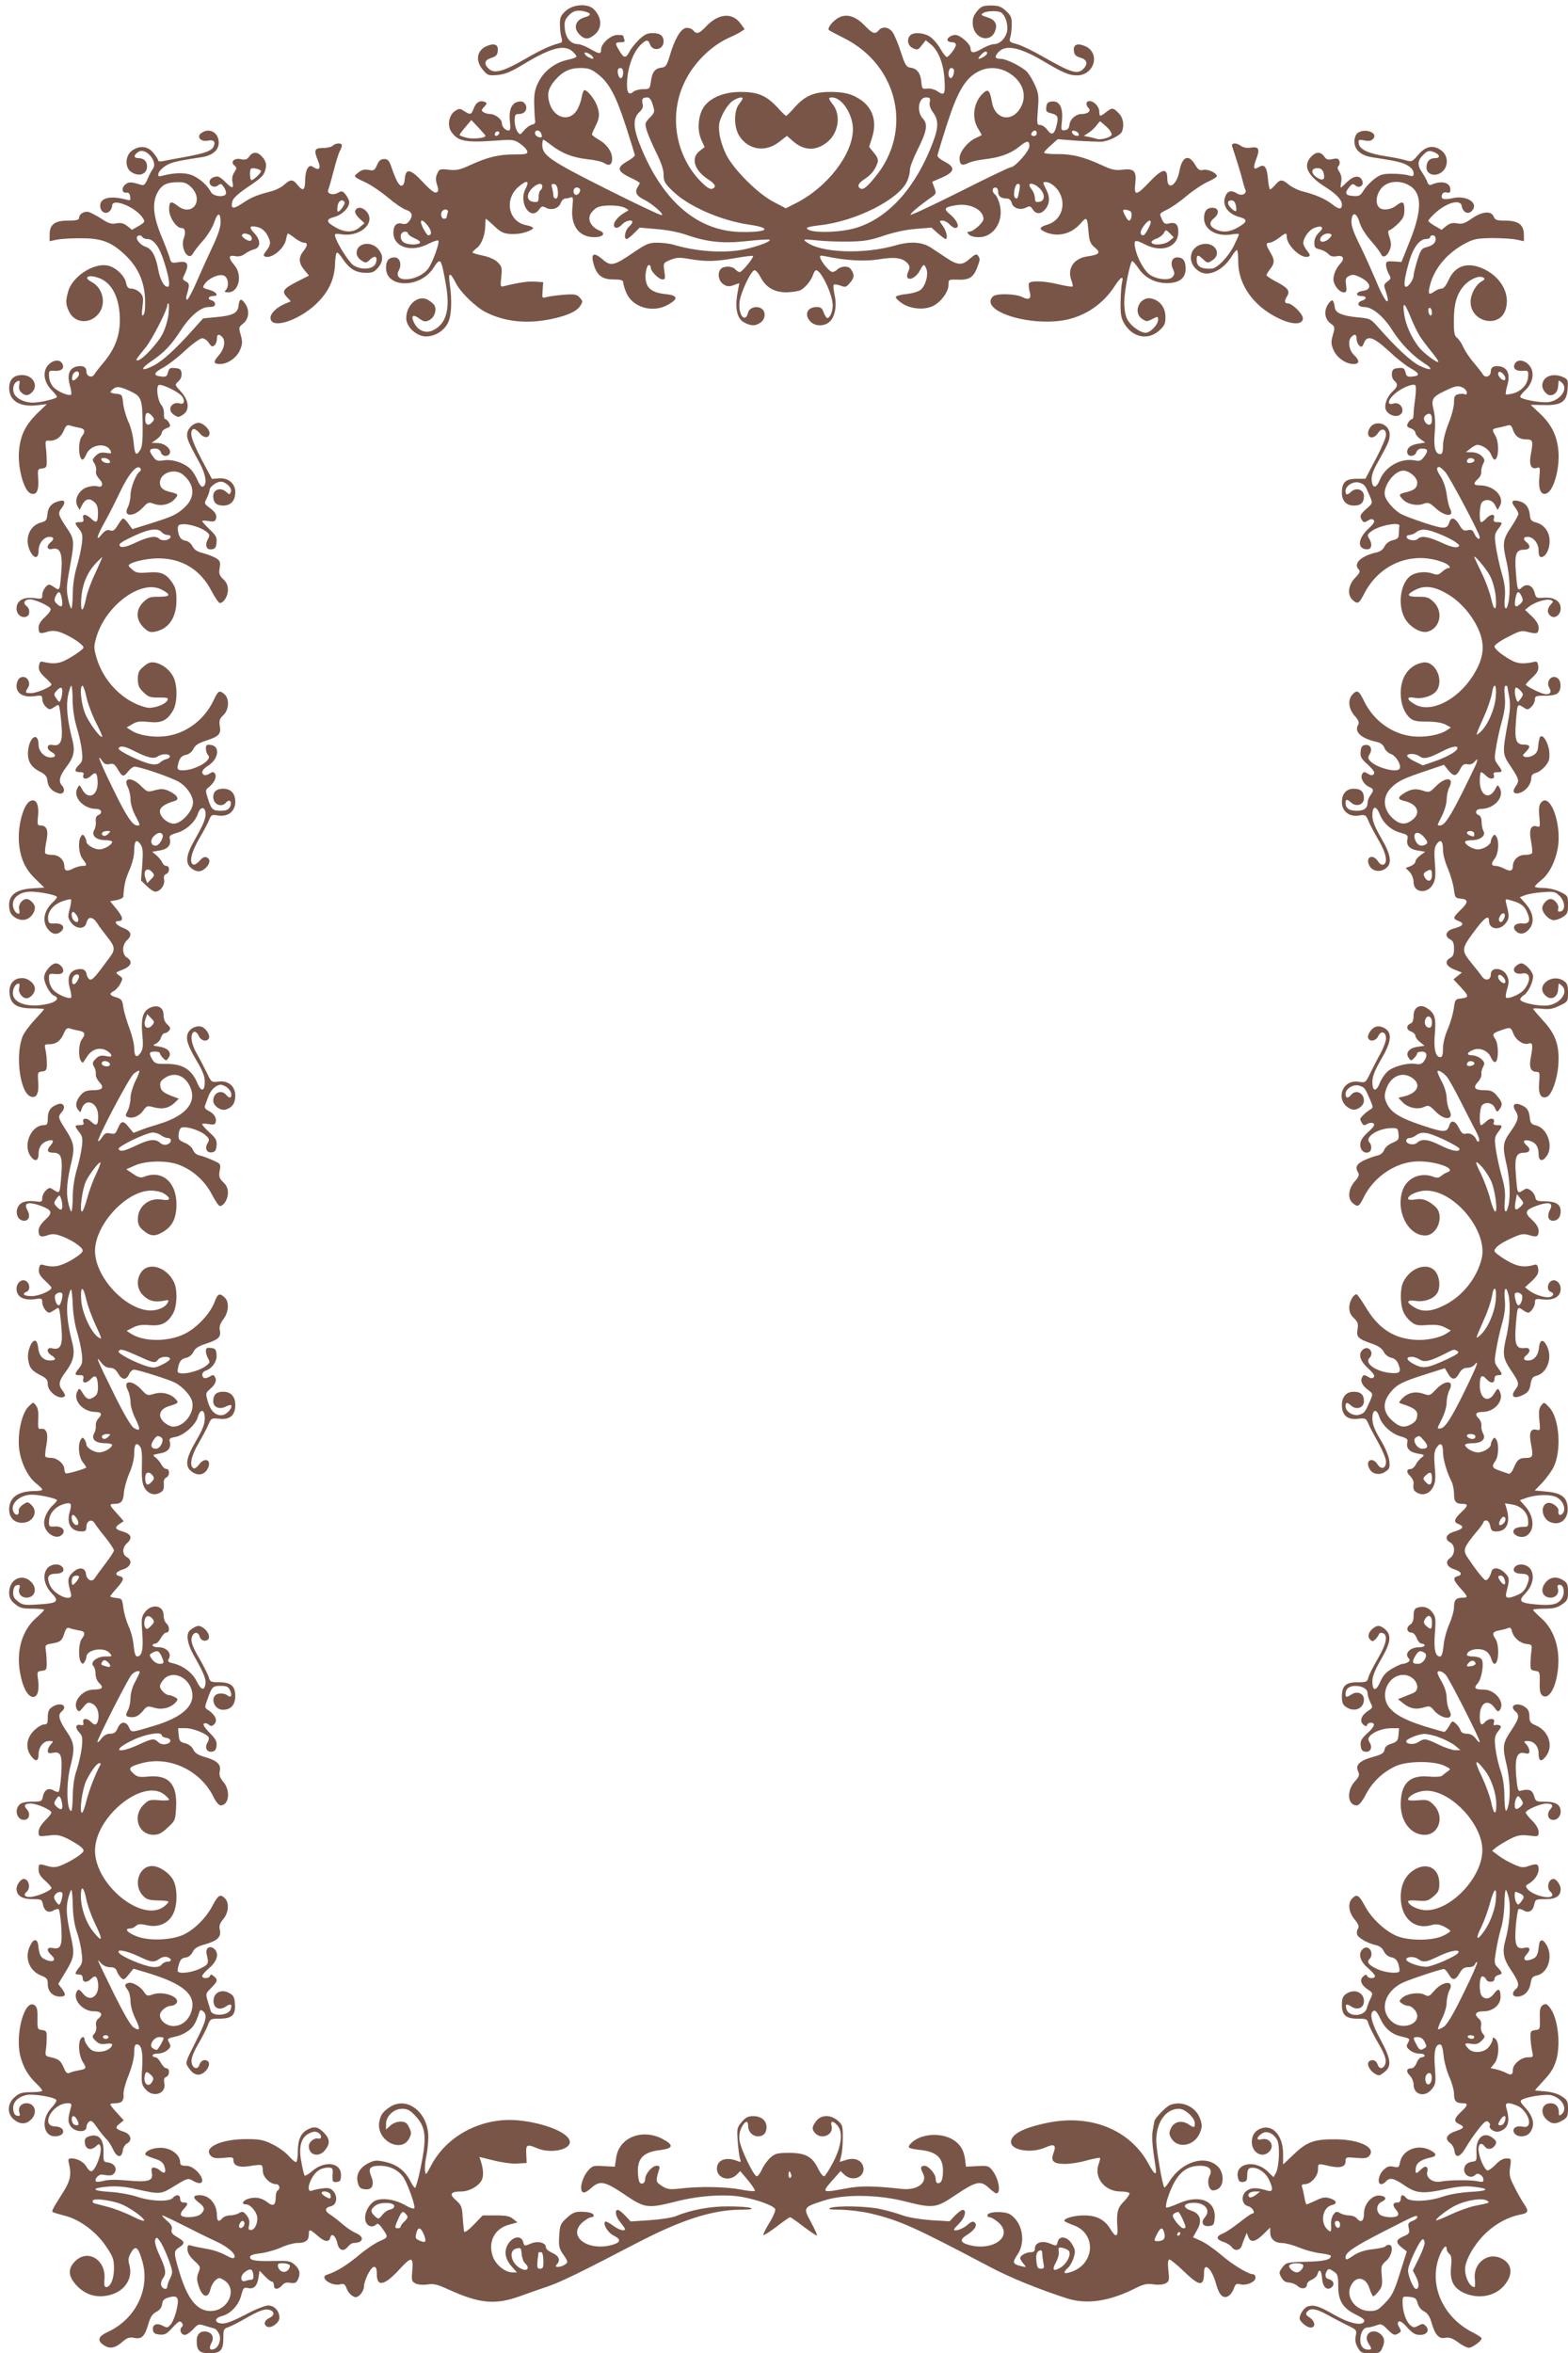
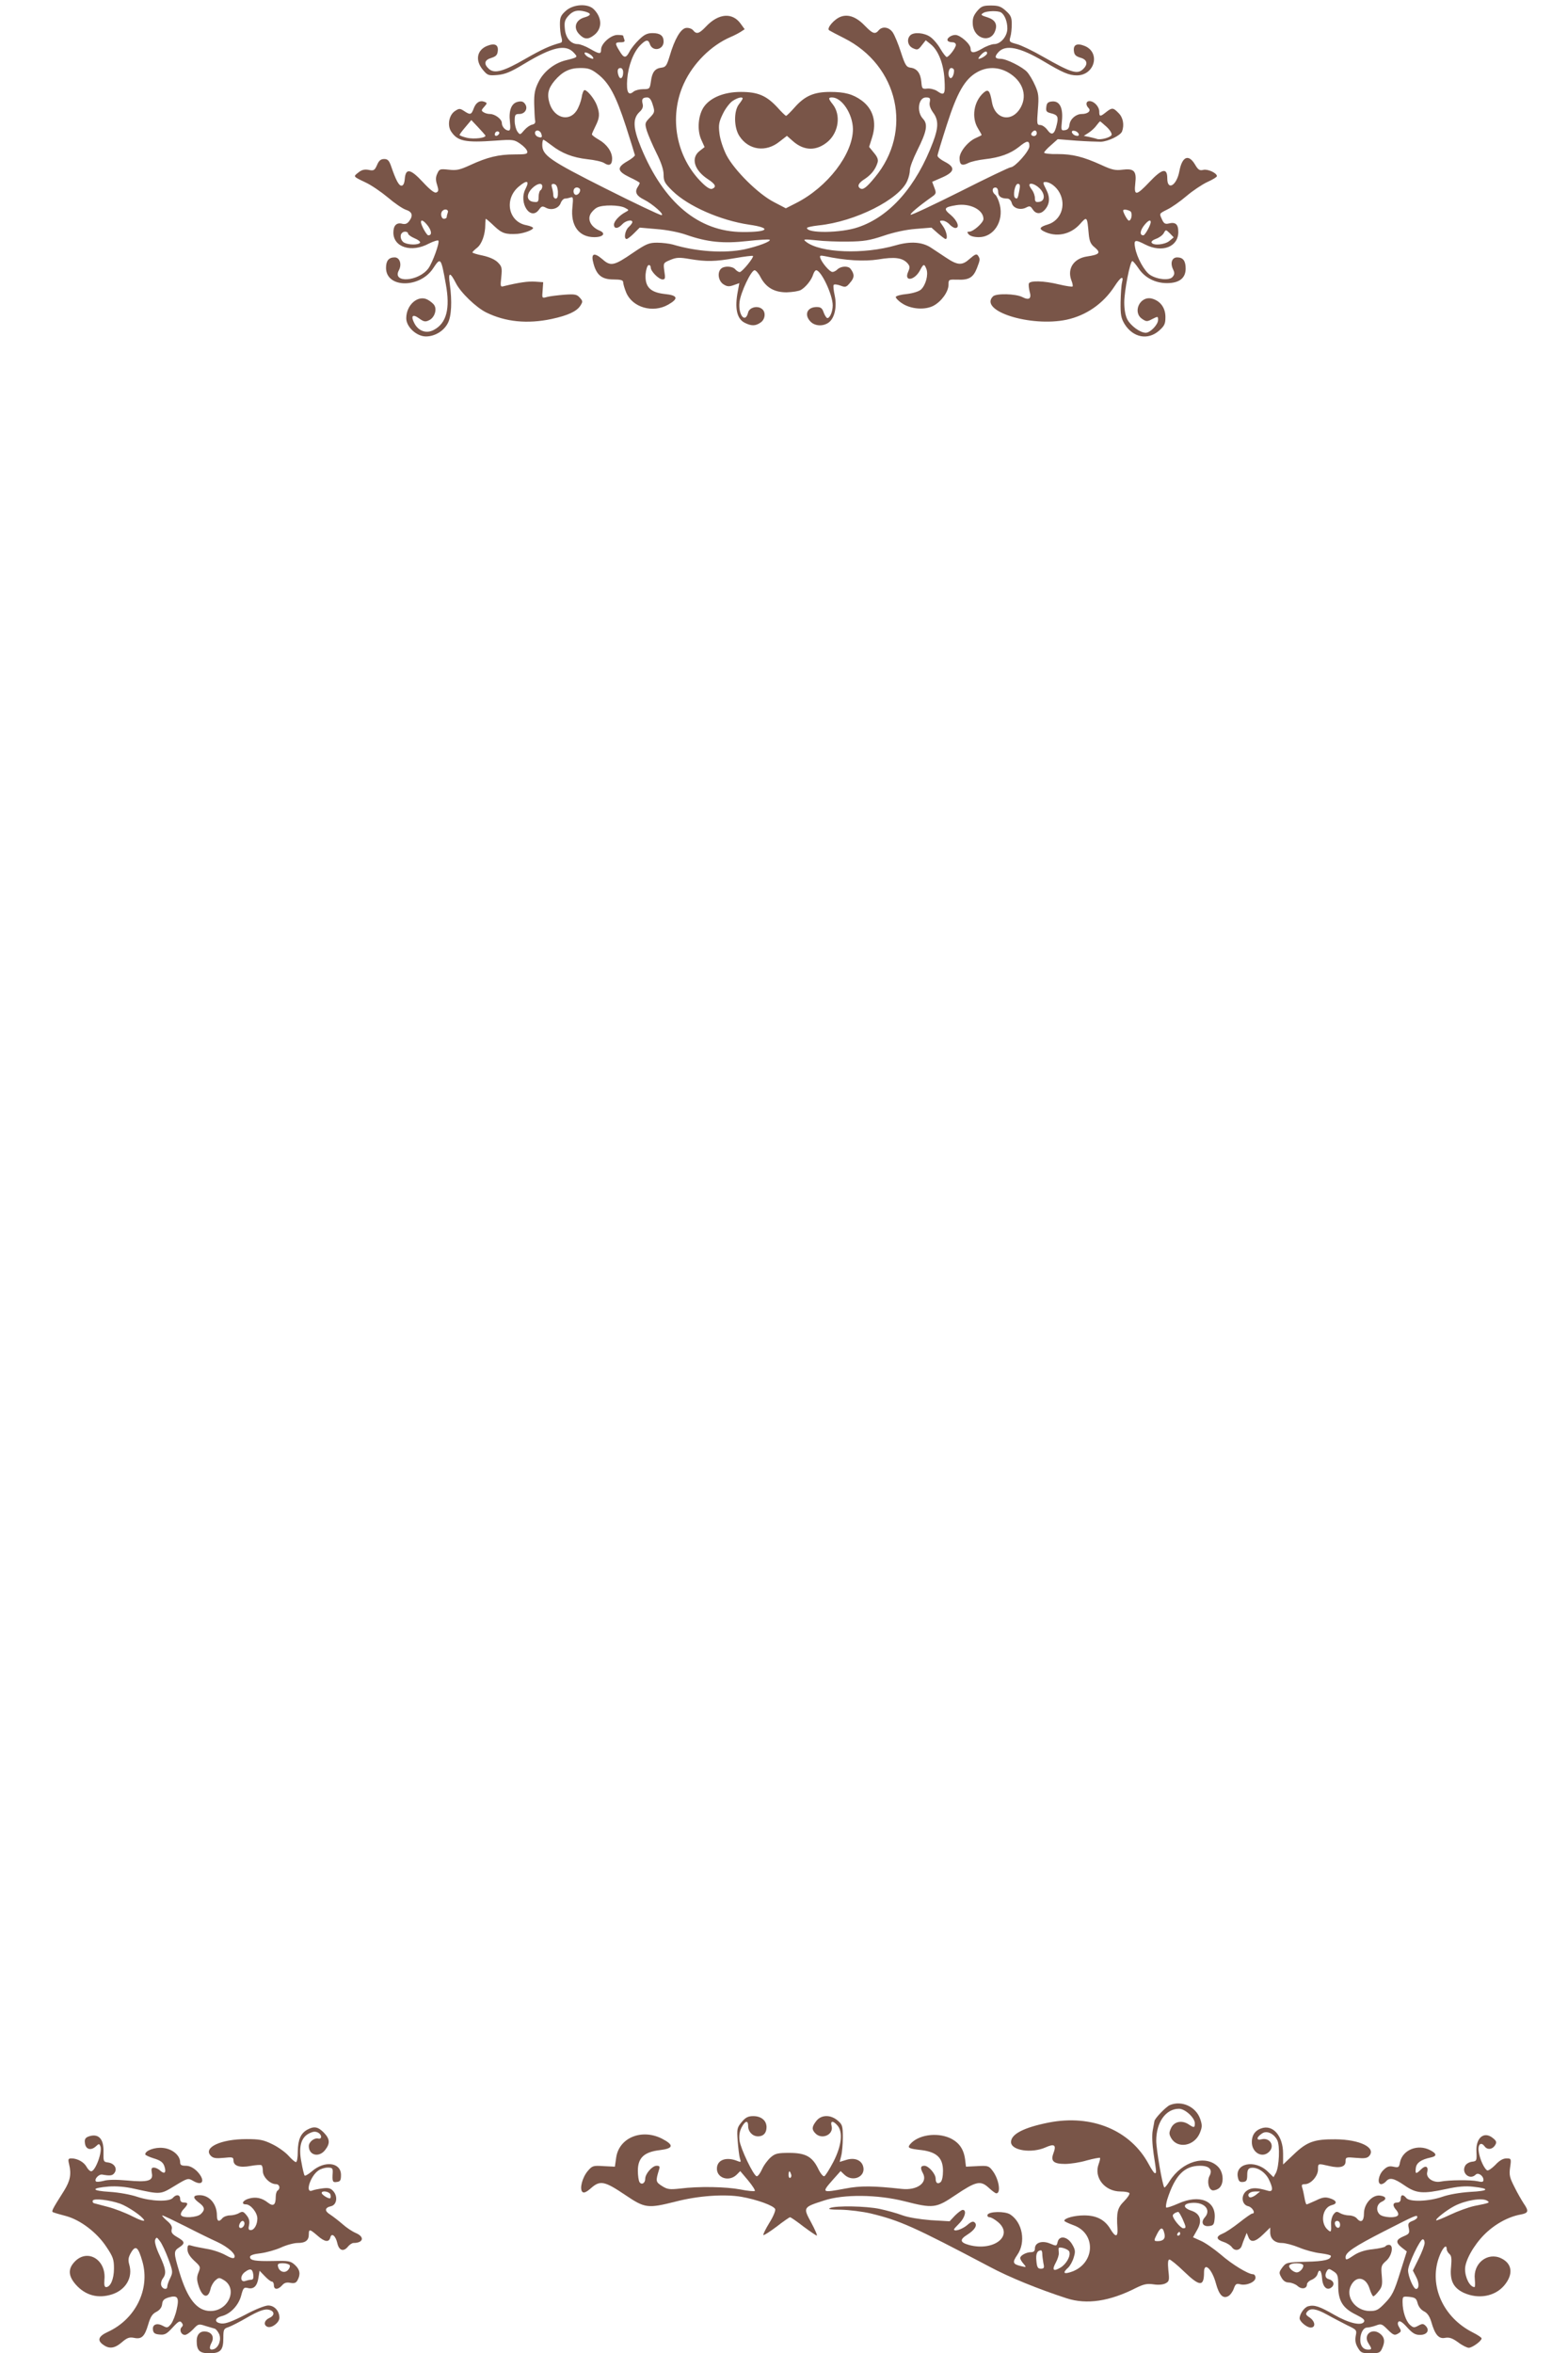
<svg xmlns="http://www.w3.org/2000/svg" version="1.0" width="853pt" height="1280pt" viewBox="0 0 853 1280" preserveAspectRatio="xMidYMid meet">
  <g transform="translate(0,1280) scale(0.1,-0.1)" fill="#795548" stroke="none">
    <path d="M3078 12741 c-27 -24 -32 -36 -32 -72 0 -24 3 -56 8 -71 6 -20 4 -29 -5 -31 -59 -16 -100 -35 -191 -87 -119 -69 -168 -82 -198 -55 -30 27 -25 49 13 60 25 8 33 16 35 38 4 34 -17 44 -59 27 -55 -23 -65 -79 -22 -130 25 -30 30 -32 79 -28 42 4 72 16 146 61 151 91 224 108 268 62 25 -27 26 -26 -46 -44 -61 -16 -118 -62 -145 -118 -19 -38 -24 -63 -23 -118 1 -38 3 -79 5 -90 3 -13 -2 -20 -16 -23 -11 -2 -30 -15 -43 -30 -22 -26 -23 -27 -37 -8 -8 11 -15 37 -15 58 0 34 3 38 25 38 32 0 49 31 31 55 -9 13 -20 16 -40 11 -34 -8 -49 -47 -42 -108 4 -35 2 -48 -7 -48 -18 0 -37 21 -37 41 0 21 -37 49 -65 49 -11 0 -27 4 -35 10 -12 7 -12 12 4 29 17 19 17 21 2 27 -25 10 -47 -3 -59 -36 -13 -35 -19 -36 -52 -14 -23 15 -27 15 -50 0 -32 -21 -43 -77 -21 -111 35 -53 76 -62 241 -50 95 7 102 6 135 -17 19 -13 36 -31 38 -41 3 -15 -6 -17 -70 -17 -85 0 -147 -15 -240 -58 -57 -26 -74 -30 -117 -25 -47 5 -51 4 -62 -21 -9 -19 -10 -35 -1 -62 9 -29 8 -36 -5 -41 -10 -4 -35 16 -73 57 -67 72 -93 77 -98 17 -2 -24 -8 -37 -18 -37 -14 0 -30 29 -56 105 -11 32 -19 40 -38 40 -19 0 -29 -9 -39 -33 -13 -29 -18 -32 -46 -26 -22 4 -38 0 -55 -14 -29 -23 -31 -21 40 -55 30 -14 84 -51 120 -81 36 -31 80 -61 98 -67 35 -11 41 -32 17 -63 -10 -13 -21 -17 -37 -13 -30 8 -48 -9 -48 -48 0 -80 98 -111 193 -60 26 13 49 20 52 16 7 -12 -31 -117 -54 -150 -53 -73 -200 -83 -161 -11 17 32 5 70 -23 70 -32 0 -47 -18 -47 -57 0 -111 184 -112 256 -3 41 62 43 61 69 -84 25 -135 4 -215 -66 -251 -40 -21 -83 -6 -105 37 -21 40 -9 52 26 26 25 -18 34 -20 54 -10 29 13 44 57 29 81 -5 9 -21 22 -35 30 -52 30 -118 -26 -118 -100 0 -47 56 -99 107 -99 48 0 97 29 119 72 20 37 24 119 11 212 -10 67 1 69 33 6 26 -52 112 -134 166 -160 104 -51 223 -63 355 -35 88 19 136 41 156 72 14 22 14 25 -3 44 -16 18 -27 20 -84 16 -36 -3 -78 -8 -93 -12 -29 -8 -29 -8 -25 36 l3 44 -43 3 c-38 3 -91 -5 -169 -24 -21 -6 -22 -4 -16 49 5 50 3 58 -19 80 -16 16 -46 29 -82 37 -31 6 -56 14 -56 17 0 3 11 14 25 25 26 20 45 73 45 126 0 17 2 32 3 32 2 0 23 -18 46 -40 41 -39 61 -46 126 -42 35 3 85 21 85 32 0 4 -16 11 -36 15 -99 18 -123 142 -42 210 45 38 60 33 37 -12 -40 -77 28 -178 74 -112 13 18 18 19 37 9 30 -16 69 -4 80 25 5 14 16 25 24 25 8 0 21 3 30 6 14 5 15 -2 10 -53 -11 -100 35 -163 119 -163 49 0 65 21 28 36 -43 18 -65 55 -50 87 6 13 23 31 37 38 30 16 122 15 153 -2 21 -11 22 -12 3 -22 -34 -18 -64 -50 -64 -69 0 -24 22 -23 45 2 18 20 55 28 55 12 0 -5 -9 -17 -20 -27 -20 -18 -28 -65 -11 -65 5 0 23 14 40 31 l31 31 92 -8 c55 -4 121 -17 161 -31 114 -40 202 -49 333 -34 64 7 118 10 121 7 9 -9 -64 -36 -136 -52 -110 -23 -262 -13 -391 26 -19 5 -57 10 -85 10 -44 0 -59 -6 -130 -54 -106 -73 -123 -76 -169 -35 -46 39 -63 30 -47 -26 17 -62 46 -85 108 -85 40 0 53 -4 53 -15 0 -8 7 -33 16 -55 33 -82 145 -115 229 -67 58 33 53 51 -20 58 -78 9 -107 39 -103 107 2 25 9 47 16 50 6 2 12 -4 12 -13 0 -21 44 -65 65 -65 14 0 15 8 9 45 -6 45 -6 45 32 61 33 14 49 15 107 5 90 -15 136 -14 246 5 51 9 94 14 97 12 7 -7 -59 -88 -72 -88 -6 0 -17 7 -24 15 -15 18 -61 20 -78 3 -21 -21 -14 -66 13 -84 20 -13 31 -14 56 -5 l31 11 -8 -43 c-18 -92 -6 -150 36 -172 37 -19 60 -19 88 1 25 17 29 56 8 73 -25 21 -69 9 -76 -18 -15 -63 -55 -15 -47 56 6 52 63 173 82 173 7 0 22 -17 32 -37 30 -57 75 -83 142 -83 31 1 66 6 78 13 26 15 58 54 67 85 4 12 11 22 16 22 27 0 90 -133 90 -191 0 -33 -15 -69 -29 -69 -5 0 -14 14 -20 30 -8 24 -16 30 -38 30 -53 0 -70 -43 -33 -80 24 -24 67 -26 97 -5 33 23 47 85 34 147 -6 27 -9 53 -6 58 3 5 19 3 36 -3 28 -11 33 -10 54 16 24 27 24 46 2 75 -13 17 -52 15 -71 -3 -8 -8 -21 -15 -28 -14 -14 0 -54 46 -65 74 -5 15 -2 17 23 12 112 -24 215 -30 292 -18 89 15 131 9 158 -20 14 -16 15 -23 5 -46 -26 -57 34 -50 64 7 19 36 23 37 35 6 11 -31 -4 -87 -30 -111 -11 -10 -43 -20 -76 -24 -32 -3 -59 -10 -61 -16 -1 -5 13 -21 33 -34 48 -33 127 -39 174 -13 43 24 80 76 80 114 0 28 1 28 48 27 62 -3 86 11 106 61 18 47 19 50 7 69 -8 12 -16 9 -46 -17 -41 -37 -65 -36 -129 7 -21 14 -57 38 -80 53 -48 32 -112 37 -192 14 -175 -51 -412 -42 -489 19 -18 14 -14 15 55 8 41 -5 120 -8 175 -7 83 1 115 6 190 31 55 19 123 34 176 38 l86 7 35 -31 c20 -17 38 -31 42 -31 14 0 5 44 -15 71 -20 28 -20 29 -1 29 10 0 27 -9 37 -20 10 -11 24 -20 32 -20 26 0 12 39 -24 70 -43 35 -38 43 29 54 75 12 148 -25 148 -75 0 -20 -55 -69 -77 -69 -13 0 -13 -3 -3 -15 8 -9 29 -15 55 -15 81 0 136 86 114 176 -6 24 -17 49 -25 55 -19 15 -18 39 1 39 9 0 15 -9 15 -24 0 -24 16 -36 50 -36 10 0 20 -10 24 -24 7 -29 47 -41 78 -25 19 10 24 9 36 -10 17 -26 43 -27 65 -3 28 31 31 68 8 112 -19 37 -19 40 -3 40 25 0 60 -27 77 -60 36 -69 5 -150 -65 -171 -43 -13 -50 -23 -22 -37 66 -34 144 -19 196 38 40 45 40 45 49 -55 4 -39 11 -54 34 -72 33 -28 24 -38 -44 -48 -72 -11 -108 -66 -85 -129 7 -16 9 -32 7 -34 -3 -3 -36 2 -74 11 -82 20 -158 22 -164 5 -2 -7 0 -26 4 -43 12 -39 -2 -50 -39 -31 -37 19 -143 21 -160 4 -79 -79 204 -168 400 -127 107 23 199 87 260 180 35 54 52 63 42 23 -4 -15 -7 -63 -8 -108 -1 -69 3 -87 22 -119 46 -73 126 -89 187 -36 30 27 35 37 35 75 0 50 -28 88 -74 100 -65 16 -107 -75 -52 -111 22 -15 27 -15 55 0 30 15 31 15 31 -5 0 -26 -43 -70 -67 -70 -30 0 -81 37 -100 72 -11 21 -17 55 -17 93 0 63 32 225 44 225 4 0 19 -18 34 -40 33 -50 90 -80 154 -80 67 0 102 27 102 79 0 42 -14 61 -46 61 -28 0 -39 -29 -23 -64 10 -20 9 -29 -2 -42 -17 -21 -83 -15 -123 11 -31 21 -71 93 -81 148 -8 43 -1 46 55 17 92 -47 180 -13 180 68 0 43 -15 56 -54 46 -17 -4 -25 1 -34 21 -16 35 -18 32 29 56 23 11 70 44 104 73 34 29 85 63 113 76 29 13 52 27 52 32 0 17 -50 40 -74 34 -20 -5 -28 0 -45 29 -35 59 -70 44 -85 -35 -14 -79 -66 -110 -66 -40 0 59 -28 53 -97 -20 -72 -76 -85 -77 -77 -7 8 67 -7 82 -70 74 -37 -5 -57 -1 -113 25 -101 46 -159 60 -240 60 -40 -1 -73 3 -73 8 0 4 17 23 37 40 l37 33 100 -8 c56 -4 116 -6 135 -6 41 2 106 34 115 56 13 35 6 76 -19 100 -29 30 -35 31 -68 5 -32 -26 -37 -25 -37 3 0 27 -28 57 -53 57 -20 0 -22 -21 -5 -38 15 -15 -4 -32 -37 -32 -32 0 -63 -27 -67 -58 -2 -19 -9 -28 -25 -30 -21 -3 -21 0 -16 52 7 70 -13 109 -55 104 -21 -2 -28 -9 -30 -30 -3 -23 1 -28 25 -34 37 -9 42 -19 32 -61 -12 -54 -27 -63 -51 -30 -11 15 -28 27 -39 27 -18 0 -19 6 -13 83 6 72 4 90 -15 132 -12 28 -32 61 -44 74 -25 27 -112 71 -143 71 -32 0 -36 11 -12 37 39 42 116 26 243 -49 106 -63 140 -78 183 -78 97 0 130 124 43 160 -42 17 -63 7 -59 -27 2 -21 10 -29 36 -37 36 -10 42 -34 16 -60 -32 -33 -66 -22 -219 65 -55 32 -120 63 -143 69 -41 11 -43 13 -36 38 5 15 8 47 8 71 0 36 -5 48 -32 72 -26 24 -41 29 -81 29 -43 0 -53 -4 -76 -31 -20 -25 -25 -40 -23 -72 6 -79 98 -104 122 -34 13 35 -1 59 -40 72 -39 12 -41 15 -24 25 18 11 80 13 96 2 20 -13 34 -50 34 -87 0 -42 -36 -85 -72 -85 -13 0 -43 -11 -66 -25 -45 -26 -62 -25 -62 1 0 24 -56 74 -83 74 -25 0 -52 -22 -40 -33 3 -4 15 -7 25 -7 10 0 18 -6 18 -14 0 -16 -38 -66 -50 -66 -4 0 -20 20 -34 44 -14 25 -39 54 -55 65 -32 23 -90 28 -109 9 -21 -21 -14 -57 14 -70 24 -11 29 -10 48 15 l22 28 25 -20 c43 -33 72 -107 77 -193 5 -84 0 -91 -42 -62 -13 8 -37 14 -53 12 -26 -3 -28 0 -31 37 -4 47 -24 73 -59 77 -22 3 -29 13 -52 84 -14 44 -34 92 -44 107 -20 30 -57 36 -77 12 -19 -23 -33 -18 -71 21 -47 50 -91 68 -133 54 -37 -12 -82 -65 -65 -75 6 -4 42 -23 80 -42 297 -149 377 -507 168 -758 -45 -55 -64 -69 -79 -60 -19 12 -10 30 25 52 36 24 58 53 69 89 5 15 -1 31 -20 53 l-26 32 17 54 c25 81 5 152 -57 198 -48 35 -92 47 -172 47 -89 0 -138 -22 -193 -84 -22 -25 -43 -46 -47 -46 -3 0 -25 21 -48 47 -59 63 -105 83 -198 83 -90 0 -164 -30 -200 -80 -32 -45 -39 -127 -15 -180 l18 -40 -27 -21 c-49 -38 -30 -104 44 -153 43 -28 49 -43 24 -53 -10 -4 -30 8 -55 33 -141 138 -182 358 -99 539 50 110 148 208 255 254 17 7 40 19 53 27 l23 15 -21 29 c-45 64 -121 58 -189 -14 -38 -40 -52 -44 -71 -20 -7 8 -24 14 -38 12 -29 -4 -62 -60 -89 -153 -16 -52 -21 -60 -45 -63 -35 -4 -51 -25 -57 -75 -6 -40 -7 -42 -42 -42 -20 0 -43 -6 -52 -13 -29 -25 -40 -4 -35 67 6 74 34 148 72 186 30 30 43 31 51 6 14 -44 75 -33 75 13 0 32 -19 46 -60 46 -29 0 -45 -8 -73 -35 -21 -20 -44 -49 -52 -65 -20 -38 -31 -38 -55 3 -26 42 -25 47 6 47 20 0 25 4 20 16 -3 9 -6 18 -6 20 0 2 -14 4 -31 4 -36 0 -89 -47 -89 -79 0 -27 -9 -26 -61 4 -24 14 -54 25 -65 25 -38 0 -66 32 -71 81 -4 38 -1 50 18 72 26 29 50 35 92 24 36 -10 34 -21 -5 -32 -47 -14 -60 -56 -28 -90 28 -30 49 -32 83 -5 44 35 43 94 -3 140 -32 32 -111 28 -152 -9z m147 -251 c8 -13 -1 -13 -26 0 -10 6 -19 15 -19 21 0 11 35 -5 45 -21z m2145 20 c0 -9 -32 -30 -46 -30 -4 0 1 9 11 20 19 21 35 26 35 10z m-2118 -113 c61 -47 98 -115 153 -284 26 -81 48 -152 49 -157 0 -5 -18 -20 -41 -33 -59 -34 -56 -54 12 -87 30 -14 55 -28 55 -31 0 -3 -5 -14 -12 -24 -16 -26 -5 -47 34 -66 47 -23 117 -85 96 -85 -9 0 -146 65 -305 145 -302 152 -343 180 -343 237 0 15 3 28 6 28 3 0 23 -14 44 -30 56 -44 116 -67 195 -76 39 -4 80 -13 92 -21 27 -18 43 -10 43 24 0 37 -28 78 -72 103 -21 12 -38 25 -38 29 0 4 9 24 20 46 22 44 24 66 7 112 -13 35 -52 83 -67 83 -5 0 -13 -18 -16 -41 -4 -22 -16 -54 -28 -72 -42 -62 -123 -38 -147 43 -14 47 -7 79 28 121 42 49 81 69 140 69 43 0 59 -5 95 -33z m138 9 c0 -30 -15 -42 -24 -20 -10 27 -7 44 9 44 9 0 15 -9 15 -24z m1800 10 c0 -24 -12 -46 -21 -40 -15 9 -10 54 6 54 8 0 15 -6 15 -14z m296 -11 c75 -44 103 -119 69 -185 -46 -89 -143 -73 -159 26 -11 62 -20 72 -46 49 -53 -48 -66 -134 -30 -193 11 -18 20 -34 20 -36 0 -2 -14 -9 -30 -16 -43 -18 -90 -75 -90 -110 0 -37 13 -44 47 -27 15 8 56 17 91 21 81 9 138 30 184 66 45 37 58 38 58 5 0 -27 -79 -115 -102 -115 -7 0 -131 -59 -275 -132 -144 -72 -265 -129 -269 -126 -5 5 43 46 118 99 21 15 22 20 11 48 l-12 32 55 24 c68 30 72 55 14 85 -22 11 -40 26 -40 33 0 6 23 82 51 169 56 175 98 248 164 285 54 31 116 30 171 -2z m-1935 -175 c12 -38 11 -42 -16 -70 -27 -28 -28 -31 -16 -72 8 -24 31 -78 52 -120 26 -52 39 -91 39 -118 0 -36 6 -47 49 -89 85 -83 261 -160 416 -183 126 -18 106 -41 -35 -40 -239 1 -429 159 -553 460 -44 107 -46 158 -7 194 15 14 20 27 16 43 -7 26 0 35 25 35 13 0 22 -13 30 -40z m489 34 c0 -3 -9 -17 -20 -31 -29 -37 -28 -128 3 -174 50 -76 144 -89 218 -29 l40 31 34 -30 c61 -53 129 -53 190 0 58 52 70 145 25 202 -24 30 -25 37 -4 37 54 0 113 -90 114 -172 0 -136 -138 -316 -310 -403 l-55 -28 -65 34 c-84 43 -214 171 -258 255 -18 36 -34 84 -38 117 -6 48 -3 64 19 109 14 29 39 61 54 70 28 18 53 23 53 12z m1018 -19 c-4 -16 3 -36 18 -57 30 -40 30 -81 0 -160 -91 -242 -235 -406 -408 -464 -93 -32 -278 -34 -278 -4 0 4 28 10 63 14 199 20 441 142 483 243 8 18 14 44 14 59 0 15 18 62 40 106 52 104 59 142 31 172 -36 38 -25 116 16 116 22 0 25 -4 21 -25z m-2418 -181 c9 -14 -63 -23 -102 -13 -21 5 -38 12 -38 15 0 3 14 22 32 43 l32 38 35 -37 c20 -21 38 -42 41 -46z m3380 46 c18 -17 30 -36 27 -44 -6 -14 -58 -28 -79 -22 -7 3 -26 7 -42 11 l-30 6 28 18 c15 10 34 28 42 40 8 11 17 21 19 21 1 0 17 -14 35 -30z m-3309 -43 c-13 -13 -26 -3 -16 12 3 6 11 8 17 5 6 -4 6 -10 -1 -17z m233 7 c8 -21 3 -26 -18 -18 -20 8 -21 34 -2 34 8 0 17 -7 20 -16z m2696 1 c0 -8 -7 -15 -15 -15 -16 0 -20 12 -8 23 11 12 23 8 23 -8z m228 -3 c3 -9 -2 -13 -14 -10 -9 1 -19 9 -22 16 -3 9 2 13 14 10 9 -1 19 -9 22 -16z m-2918 -286 c0 -8 -4 -18 -10 -21 -5 -3 -10 -20 -10 -36 0 -27 -3 -30 -27 -27 -38 4 -42 39 -9 73 28 28 56 33 56 11z m85 -28 c1 -26 -2 -38 -12 -38 -7 0 -13 8 -13 18 0 9 -3 28 -7 41 -5 18 -2 22 12 20 12 -3 18 -15 20 -41z m2510 5 c-8 -43 -10 -47 -22 -40 -15 10 -2 77 14 77 12 0 14 -8 8 -37z m111 12 c31 -31 29 -69 -3 -73 -18 -3 -23 1 -23 20 0 13 -7 33 -15 44 -8 10 -15 22 -15 27 0 16 32 6 56 -18z m-2503 -1 c9 -10 -4 -34 -19 -34 -8 0 -14 9 -14 20 0 19 19 27 33 14z m-717 -130 c-3 -9 -6 -20 -6 -25 0 -5 -7 -9 -15 -9 -15 0 -21 31 -8 43 13 14 35 7 29 -9z m3713 7 c13 -9 7 -51 -8 -51 -7 0 -31 43 -31 55 0 8 24 5 39 -4z m-3820 -81 c20 -28 21 -50 1 -50 -9 0 -40 56 -40 72 0 17 17 7 39 -22z m3931 22 c0 -16 -31 -72 -40 -72 -20 0 -19 22 1 50 22 29 39 39 39 22z m101 -103 c-25 -20 -86 -26 -96 -9 -4 6 7 15 24 21 17 6 36 20 42 31 11 20 11 20 33 -1 l21 -22 -24 -20z m-4141 40 c0 -5 16 -17 35 -25 20 -8 33 -19 30 -24 -8 -13 -61 -13 -86 0 -19 10 -26 40 -12 53 10 11 33 8 33 -4z" />
-     <path d="M1095 12076 c-28 -20 -3 -49 36 -41 32 7 44 -7 30 -34 -13 -23 -47 -35 -161 -56 -47 -8 -97 -18 -112 -21 -17 -4 -28 -2 -28 4 0 6 -12 24 -26 41 -31 38 -78 41 -118 10 -35 -27 -37 -90 -4 -113 42 -30 88 -15 88 29 0 28 -18 45 -48 45 -26 0 -26 17 1 34 40 26 107 -53 79 -92 -7 -9 -20 -34 -29 -55 -14 -32 -20 -37 -37 -32 -53 17 -67 17 -86 0 -21 -19 -16 -47 9 -43 10 2 17 -5 19 -21 3 -21 1 -23 -20 -17 -87 23 -143 11 -143 -33 0 -32 28 -49 49 -32 9 8 16 22 16 32 0 45 128 -7 167 -67 13 -20 11 -23 -22 -43 l-37 -21 -26 21 c-20 15 -35 19 -60 14 -27 -5 -42 0 -80 25 -26 17 -57 33 -69 37 -25 6 -53 -11 -53 -33 0 -10 -16 -14 -60 -14 -73 0 -100 -21 -100 -76 l0 -36 42 9 c24 4 84 8 133 7 108 0 161 -21 233 -88 71 -67 106 -142 111 -239 2 -52 -1 -83 -9 -90 -9 -9 -10 1 -5 44 6 50 4 60 -14 78 -12 12 -32 21 -45 21 -18 0 -25 7 -30 31 -8 40 -58 87 -102 95 -77 14 -191 -61 -213 -141 -15 -53 -14 -71 5 -110 30 -63 111 -70 159 -13 45 53 26 141 -36 174 -46 23 -24 42 30 25 79 -23 124 -110 123 -237 -1 -84 -29 -155 -88 -225 -21 -25 -44 -54 -50 -64 -13 -24 -44 -13 -44 15 0 25 -21 34 -55 26 -38 -10 -51 -45 -35 -101 7 -25 10 -48 7 -51 -10 -11 -74 16 -96 40 -13 14 -24 39 -24 58 -2 31 0 33 27 31 40 -3 59 13 45 39 -14 27 -57 20 -82 -14 -26 -35 -16 -90 24 -130 16 -16 29 -33 29 -37 0 -9 -91 -31 -131 -31 -50 0 -97 26 -105 56 -7 28 3 55 25 62 8 3 10 -4 6 -21 -4 -16 -1 -30 10 -41 21 -20 39 -20 59 0 37 37 5 94 -53 94 -47 0 -71 -24 -71 -71 0 -70 59 -105 156 -93 l49 6 -53 -51 c-62 -61 -90 -116 -98 -198 -10 -91 25 -223 63 -237 31 -12 45 15 41 76 -4 55 -3 57 21 60 23 3 26 7 25 43 0 22 -2 56 -5 75 -3 30 -1 35 15 33 36 -3 67 17 82 53 13 30 19 35 37 29 12 -4 34 -9 50 -12 30 -6 33 -19 12 -47 -22 -29 -18 -126 5 -126 4 0 13 13 20 29 21 53 106 66 130 22 9 -18 7 -19 -24 -14 -26 4 -39 0 -55 -16 -19 -19 -20 -24 -7 -42 7 -11 11 -29 9 -40 -4 -12 3 -29 17 -44 25 -26 19 -49 -11 -40 -11 4 -35 1 -55 -5 -45 -15 -72 -67 -53 -102 l12 -22 13 26 c18 34 39 41 65 19 16 -13 22 -28 22 -59 0 -54 -7 -61 -36 -34 -30 28 -51 29 -44 2 4 -16 0 -20 -19 -20 -29 0 -30 -5 -3 -38 18 -23 20 -35 14 -82 -4 -30 -16 -86 -28 -125 -13 -45 -21 -98 -21 -147 -1 -43 -4 -78 -8 -78 -3 0 -12 25 -18 55 -9 44 -8 71 6 147 31 170 31 171 -15 240 -45 68 -47 76 -26 104 24 32 19 47 -12 39 -41 -10 -62 -33 -65 -73 -3 -31 -7 -37 -35 -44 -64 -17 -92 -92 -58 -158 22 -42 45 -39 45 5 0 39 28 75 60 75 24 0 26 -13 5 -30 -25 -21 -19 -43 9 -36 43 11 57 -24 50 -119 -8 -107 -9 -110 -36 -91 -12 9 -26 16 -30 16 -15 0 -38 -33 -38 -56 0 -22 -2 -23 -45 -17 -58 7 -95 -14 -95 -57 0 -32 27 -54 54 -44 21 8 20 44 -1 59 -20 15 -9 35 20 35 27 0 102 -34 112 -50 4 -7 -7 -25 -29 -45 -23 -20 -36 -42 -36 -57 0 -34 6 -37 46 -25 26 8 44 7 72 -2 56 -20 132 -71 126 -85 -3 -7 -33 -30 -67 -50 -61 -37 -90 -41 -157 -25 -10 3 -16 -5 -18 -24 -3 -22 5 -35 32 -61 20 -18 36 -35 36 -39 0 -13 -80 -47 -110 -47 -33 0 -35 2 -18 29 22 35 -16 77 -47 51 -8 -7 -15 -25 -15 -41 0 -42 38 -63 95 -56 42 6 45 5 45 -17 0 -12 9 -31 20 -41 18 -16 21 -17 45 -1 24 16 25 15 29 -6 3 -13 8 -56 11 -96 7 -85 -6 -113 -50 -104 -31 6 -35 -22 -5 -38 28 -15 25 -30 -5 -30 -33 0 -65 33 -65 68 -1 73 -49 47 -57 -30 -5 -56 13 -88 62 -114 32 -16 41 -27 43 -51 3 -33 24 -57 60 -68 29 -9 41 19 18 44 -20 22 -11 53 30 106 36 48 43 82 28 140 -28 106 -35 186 -24 241 6 30 14 54 18 54 4 0 7 -35 7 -78 1 -49 9 -103 22 -147 12 -38 25 -95 28 -126 6 -50 4 -60 -14 -78 -28 -28 -27 -41 4 -41 17 0 23 -4 19 -14 -9 -25 17 -29 41 -6 25 24 33 18 36 -26 6 -81 -51 -111 -85 -46 -13 25 -14 25 -25 5 -26 -49 33 -113 103 -113 29 0 36 -24 10 -34 -10 -4 -15 -16 -13 -33 2 -16 -2 -38 -9 -49 -16 -29 12 -54 61 -54 20 0 37 -4 37 -9 0 -16 -43 -41 -70 -41 -29 0 -70 25 -70 43 0 7 -5 19 -10 27 -9 13 -11 13 -20 0 -17 -26 -12 -95 10 -123 25 -32 25 -37 -2 -37 -13 0 -36 -7 -52 -15 -31 -17 -46 -12 -46 13 0 34 -29 62 -65 62 -19 0 -36 4 -39 9 -3 4 0 33 6 64 13 61 3 87 -33 87 -15 0 -17 7 -12 53 6 64 -12 96 -44 79 -38 -21 -69 -143 -59 -234 8 -81 35 -138 91 -191 l46 -45 -65 -4 c-101 -6 -141 -47 -122 -124 9 -33 57 -57 90 -44 26 9 46 38 46 64 0 18 -27 46 -45 46 -24 0 -47 -31 -41 -56 4 -13 3 -24 -2 -24 -16 0 -32 25 -32 51 0 39 41 69 96 69 52 0 144 -19 144 -29 0 -4 -9 -16 -21 -27 -50 -46 -62 -105 -28 -148 23 -30 50 -33 74 -10 22 23 2 44 -39 41 -25 -2 -32 2 -34 20 -6 39 24 80 73 99 25 9 48 15 51 12 3 -3 0 -27 -7 -53 -11 -42 -10 -49 8 -73 27 -37 75 -38 83 -2 9 37 34 36 59 -2 11 -18 37 -52 56 -76 41 -51 43 -68 12 -109 -79 -108 -93 -123 -107 -121 -8 2 -16 14 -18 26 -4 28 -23 37 -57 28 -38 -10 -51 -45 -35 -101 7 -25 10 -48 7 -51 -10 -11 -74 16 -96 40 -13 14 -24 39 -24 58 -2 32 -1 33 34 30 25 -2 38 2 42 12 7 18 -17 46 -39 46 -25 0 -64 -47 -64 -77 0 -32 33 -91 55 -99 29 -11 15 -32 -29 -43 -106 -26 -196 0 -196 57 0 27 15 52 32 52 5 0 6 -11 2 -24 -6 -25 17 -56 41 -56 20 0 45 28 45 51 0 29 -36 59 -70 59 -45 0 -72 -32 -68 -82 4 -60 39 -83 124 -83 35 0 64 -2 64 -4 0 -2 -23 -28 -50 -57 -28 -30 -58 -70 -66 -89 -42 -101 -16 -307 42 -329 32 -12 46 14 42 76 -4 55 -3 57 21 60 23 3 26 7 26 43 0 22 -3 55 -7 73 -7 30 -6 32 18 32 39 0 64 18 80 57 13 29 19 34 37 28 12 -4 34 -9 50 -12 30 -6 33 -19 12 -47 -17 -22 -20 -93 -5 -116 5 -8 11 -12 12 -10 2 3 12 18 22 33 23 37 61 51 97 37 15 -7 30 -18 33 -26 5 -12 -1 -14 -28 -8 -27 5 -39 1 -55 -15 -18 -18 -20 -25 -9 -44 7 -12 11 -30 9 -41 -1 -10 7 -28 19 -41 29 -31 18 -45 -34 -45 -31 0 -48 -6 -63 -22 -29 -32 -36 -61 -19 -83 13 -18 14 -18 20 3 21 63 88 37 90 -35 1 -54 -8 -62 -38 -34 -25 24 -52 20 -42 -5 4 -10 -2 -14 -19 -14 -30 0 -31 -4 -4 -38 18 -23 20 -35 14 -82 -4 -30 -16 -86 -28 -125 -13 -45 -21 -98 -21 -147 -1 -43 -4 -78 -8 -78 -3 0 -12 24 -18 54 -11 53 -5 118 20 221 17 72 12 101 -30 166 -45 70 -46 75 -24 100 23 25 11 52 -18 44 -40 -13 -58 -36 -58 -77 0 -32 -3 -38 -21 -38 -69 0 -116 -107 -73 -168 23 -34 44 -28 44 12 0 37 17 61 51 71 28 9 35 -1 16 -23 -25 -28 -21 -42 13 -42 42 0 51 -24 44 -117 -8 -106 -8 -107 -39 -87 -24 16 -27 16 -45 -1 -11 -10 -20 -29 -20 -41 0 -22 -3 -23 -43 -18 -25 3 -52 0 -67 -8 -44 -24 -36 -98 12 -98 25 0 34 26 18 56 -22 39 -2 49 58 30 76 -26 83 -40 39 -80 -24 -22 -37 -43 -37 -59 0 -33 11 -39 49 -26 22 8 40 8 68 -2 57 -19 123 -62 123 -81 0 -11 -25 -31 -65 -54 -64 -35 -95 -40 -155 -23 -10 3 -16 -5 -18 -24 -3 -22 5 -36 32 -62 20 -18 36 -36 36 -39 0 -17 -70 -46 -107 -46 -43 0 -57 12 -28 24 19 7 19 40 1 55 -23 20 -56 -4 -56 -39 0 -43 37 -64 95 -57 43 6 45 5 45 -17 0 -23 23 -56 38 -56 4 0 17 7 29 15 21 15 23 14 27 -7 3 -13 8 -57 11 -99 7 -87 -6 -114 -51 -103 -30 8 -34 -20 -4 -38 28 -18 25 -28 -8 -28 -36 0 -60 25 -64 69 -2 19 -8 36 -15 38 -20 7 -46 -56 -40 -99 6 -47 19 -64 69 -89 31 -16 38 -25 38 -48 0 -44 68 -90 93 -65 3 4 -3 18 -14 32 -23 29 -19 51 19 101 42 57 51 96 36 155 -28 107 -35 186 -24 243 7 30 14 52 17 49 4 -3 7 -41 9 -83 1 -43 11 -107 22 -143 11 -36 23 -90 27 -121 5 -46 3 -59 -15 -81 -26 -33 -25 -38 4 -38 19 0 23 -4 19 -20 -7 -27 18 -26 42 0 24 26 36 14 38 -40 1 -31 -4 -46 -18 -56 -29 -21 -43 -17 -64 17 -18 30 -20 30 -30 11 -26 -49 30 -112 99 -112 33 0 38 -13 14 -37 -8 -9 -14 -25 -13 -37 2 -11 -2 -31 -9 -43 -17 -31 8 -53 59 -53 21 0 39 -4 39 -9 0 -16 -43 -41 -70 -41 -29 0 -70 25 -70 43 0 7 -5 19 -10 27 -9 13 -11 13 -20 0 -18 -27 -12 -95 11 -124 12 -15 20 -28 18 -29 -20 -11 -105 -35 -111 -31 -4 3 -8 13 -8 23 0 28 -38 61 -70 61 -16 0 -31 3 -33 8 -3 4 0 33 6 64 11 62 0 91 -32 86 -13 -3 -15 6 -13 52 2 38 -1 61 -12 75 -15 20 -15 20 -41 -6 -34 -34 -58 -133 -52 -217 6 -77 45 -162 93 -200 19 -15 34 -30 34 -34 0 -5 -17 -8 -37 -8 -95 0 -143 -34 -143 -101 0 -44 28 -72 70 -72 60 0 91 61 50 98 -18 17 -21 17 -45 1 -15 -10 -25 -25 -23 -34 4 -22 -14 -29 -26 -10 -27 43 28 98 98 98 42 0 136 -21 136 -30 0 -4 -9 -15 -21 -26 -28 -25 -49 -67 -49 -97 0 -56 69 -99 100 -62 19 23 -5 45 -44 42 -29 -2 -31 0 -29 32 2 40 35 77 81 90 39 11 44 4 32 -40 -20 -66 6 -109 64 -109 21 0 26 5 26 25 0 32 29 46 44 21 6 -10 32 -45 59 -78 26 -32 47 -65 47 -71 0 -7 -22 -40 -48 -74 -26 -34 -51 -69 -57 -78 -14 -23 -43 -9 -47 23 -4 38 -40 41 -74 7 -27 -27 -28 -44 -8 -113 15 -52 -92 -9 -115 47 -18 43 -9 61 33 61 36 0 53 19 33 39 -20 20 -65 13 -83 -14 -24 -36 -12 -90 28 -132 43 -44 31 -54 -74 -60 -75 -5 -86 -3 -111 17 -22 17 -27 29 -25 54 2 21 9 32 21 34 15 3 18 0 12 -18 -8 -26 10 -50 39 -50 48 0 62 52 23 88 -49 46 -117 10 -117 -60 0 -28 7 -42 31 -62 26 -22 40 -26 95 -26 35 0 64 -3 64 -6 0 -4 -20 -24 -44 -45 -77 -68 -109 -181 -86 -302 14 -77 42 -127 70 -127 25 0 35 36 27 95 -6 42 -5 44 21 47 24 3 27 7 26 43 0 22 -2 53 -5 70 -4 27 -1 30 31 35 49 8 57 15 70 56 9 27 16 34 29 28 9 -4 31 -9 49 -12 35 -5 39 -17 17 -46 -17 -22 -20 -103 -5 -126 9 -13 11 -13 20 0 5 8 10 20 10 27 0 40 94 57 125 23 18 -20 17 -20 -22 -20 -46 0 -85 -32 -65 -52 7 -7 12 -26 12 -43 0 -19 8 -39 20 -50 26 -24 17 -35 -30 -35 -63 0 -118 -68 -90 -110 8 -13 14 -10 34 15 21 26 26 28 48 18 27 -12 41 -54 31 -92 -6 -25 -19 -27 -39 -6 -22 22 -47 19 -41 -4 3 -14 0 -17 -13 -14 -28 7 -33 -14 -10 -39 19 -20 20 -30 15 -83 -4 -33 -16 -87 -27 -120 -14 -39 -21 -88 -22 -142 -1 -46 -4 -83 -8 -83 -26 0 -29 152 -4 246 24 93 21 124 -19 182 -43 63 -52 94 -31 111 41 34 -7 57 -52 25 -16 -11 -22 -25 -22 -55 0 -33 -3 -39 -21 -39 -12 0 -36 -15 -55 -34 -41 -41 -47 -97 -13 -140 24 -31 39 -26 39 12 0 39 26 72 57 72 25 0 25 -1 10 -18 -10 -10 -17 -26 -17 -35 0 -13 6 -15 29 -11 43 9 51 -15 44 -120 -3 -48 -10 -89 -14 -92 -5 -2 -17 1 -27 7 -27 17 -51 4 -58 -31 -6 -29 -9 -30 -60 -30 -34 0 -58 -5 -68 -16 -32 -32 -10 -90 31 -82 24 4 29 35 9 57 -19 21 -12 31 23 31 31 0 111 -35 111 -49 0 -5 -16 -25 -35 -44 -22 -22 -35 -45 -35 -61 0 -26 1 -26 55 -20 47 6 62 3 110 -21 30 -16 62 -36 71 -46 14 -16 13 -19 -18 -43 -19 -14 -55 -35 -81 -46 -39 -18 -53 -19 -85 -11 -51 15 -52 15 -52 -18 0 -21 10 -38 35 -60 19 -17 35 -35 35 -40 0 -12 -63 -41 -104 -48 -37 -6 -54 8 -31 27 24 20 12 70 -16 70 -16 0 -39 -32 -39 -54 0 -37 30 -56 87 -56 48 0 51 -1 57 -30 7 -35 31 -48 58 -31 10 6 22 9 27 7 4 -3 11 -44 14 -92 7 -105 -1 -129 -44 -120 -35 7 -39 -12 -9 -39 29 -26 10 -42 -30 -25 -29 12 -36 25 -42 79 -4 36 -25 37 -42 2 -35 -66 -9 -139 56 -166 34 -13 38 -19 38 -49 0 -38 28 -66 66 -66 32 0 35 10 12 41 l-21 28 42 69 c45 75 48 95 27 187 -24 105 -28 155 -16 206 7 27 15 49 18 49 4 0 7 -37 8 -83 1 -53 8 -103 21 -142 12 -33 24 -85 27 -116 6 -47 4 -59 -14 -81 -25 -33 -25 -38 0 -38 13 0 20 -7 20 -20 0 -24 22 -26 44 -5 23 23 33 18 39 -18 11 -73 -42 -112 -82 -60 -18 22 -24 25 -32 13 -27 -43 28 -110 92 -110 42 0 52 -17 23 -41 -10 -8 -14 -22 -11 -38 3 -15 -1 -33 -10 -43 -13 -15 -12 -19 7 -38 17 -17 30 -21 56 -17 19 3 34 2 34 -3 0 -20 -34 -40 -70 -40 -30 0 -43 6 -59 26 -12 15 -21 33 -21 40 0 19 -16 18 -24 -2 -12 -32 -5 -88 15 -120 22 -36 21 -37 -31 -47 -14 -2 -33 -8 -42 -12 -13 -5 -20 1 -31 28 -17 39 -27 47 -71 57 -28 6 -31 10 -27 36 3 16 5 47 5 69 1 36 -2 40 -25 43 -25 3 -26 6 -25 64 1 48 -3 63 -17 72 -53 33 -105 -155 -77 -275 15 -61 43 -110 89 -153 17 -17 31 -33 31 -38 0 -4 -27 -8 -59 -8 -49 0 -65 -4 -90 -26 -42 -35 -44 -92 -5 -123 34 -27 64 -27 92 -1 38 36 24 90 -24 90 -29 0 -47 -24 -39 -50 6 -18 3 -21 -12 -18 -12 2 -19 13 -21 35 -4 38 25 68 74 78 38 7 151 -12 160 -27 4 -5 -8 -24 -25 -42 -59 -61 -48 -156 18 -156 60 0 60 52 0 54 -82 2 -13 126 70 126 19 0 22 -4 17 -22 -17 -62 -18 -79 -2 -103 21 -32 86 -37 86 -6 0 10 6 24 14 30 12 10 20 4 44 -31 16 -24 39 -51 49 -61 11 -10 28 -36 38 -58 21 -46 48 -49 53 -6 2 15 12 32 23 38 31 16 21 52 -18 64 -45 15 -49 22 -23 43 l23 19 -36 40 c-21 22 -37 43 -37 47 0 3 13 6 29 6 34 0 46 14 43 51 -1 15 11 61 28 102 18 46 30 94 30 121 0 35 4 46 15 46 25 0 34 -44 28 -132 -5 -75 -3 -86 17 -110 40 -51 116 -28 104 31 -4 20 -1 30 10 34 20 8 21 47 1 47 -8 0 -21 14 -30 30 -9 17 -22 30 -30 30 -8 0 -15 5 -15 10 0 6 13 10 29 10 16 0 39 8 51 18 19 16 21 22 11 40 -13 24 -13 24 44 37 17 4 44 17 61 30 28 21 39 41 58 99 5 15 9 16 21 6 25 -21 18 -50 -41 -167 -55 -109 -57 -113 -40 -137 25 -40 53 -50 81 -32 29 19 42 55 24 66 -17 11 -37 2 -44 -21 -10 -31 -40 -19 -43 16 -2 20 10 51 37 98 22 37 45 83 52 102 13 34 15 35 64 35 67 0 88 20 83 81 -2 35 -8 46 -30 58 -40 23 -82 6 -86 -36 -4 -43 28 -62 65 -38 29 19 37 15 28 -14 -11 -35 -100 -41 -109 -8 -2 7 -9 30 -16 53 -12 39 -11 42 19 71 35 36 38 45 14 64 -13 11 -17 11 -20 2 -6 -16 -43 -17 -43 -1 0 6 18 26 40 45 43 37 53 79 25 103 -24 20 -48 4 -41 -28 13 -53 11 -57 -34 -79 -41 -21 -109 -31 -122 -17 -3 3 -1 20 5 39 8 26 16 35 36 37 16 2 30 13 39 30 9 20 26 31 67 42 69 20 89 40 81 79 -5 22 0 36 19 59 29 34 33 88 9 112 -25 26 -37 19 -67 -38 -35 -67 -96 -128 -156 -158 -64 -31 -188 -37 -255 -11 -50 18 -73 43 -40 43 10 0 25 6 33 14 13 12 25 12 62 4 60 -14 116 10 141 62 25 49 24 145 -2 188 -24 39 -75 72 -113 72 -70 0 -103 -99 -53 -157 21 -24 32 -28 81 -30 31 0 59 -3 61 -6 3 -3 -7 -14 -22 -26 -118 -93 -377 116 -377 303 0 184 261 396 377 305 14 -11 26 -24 26 -28 0 -4 -25 -6 -55 -3 -50 4 -57 2 -85 -26 -61 -62 -27 -162 55 -162 28 0 45 9 77 39 41 37 42 42 46 109 7 127 -39 179 -150 169 -52 -5 -62 -2 -84 18 -29 27 -21 36 49 55 149 40 319 -40 389 -185 12 -25 29 -45 38 -45 46 0 56 80 15 128 -19 22 -24 37 -19 59 7 36 -14 56 -81 76 -36 10 -54 21 -63 40 -8 17 -25 30 -45 35 -28 7 -32 13 -35 45 l-3 37 41 0 c39 0 112 -29 125 -49 3 -6 0 -19 -6 -29 -17 -27 -4 -54 23 -50 17 2 24 11 26 32 3 23 -5 38 -38 71 -27 28 -38 45 -30 50 6 4 18 1 26 -6 12 -10 18 -9 30 3 19 19 6 49 -30 74 -24 15 -24 15 -7 62 24 68 28 72 72 72 32 0 41 -4 51 -25 13 -29 5 -43 -16 -26 -8 7 -27 11 -43 9 -54 -6 -35 -88 20 -88 43 0 67 27 67 75 0 55 -25 75 -91 75 -42 0 -47 3 -53 26 -4 14 -27 61 -52 104 -32 54 -45 87 -42 106 4 34 33 45 43 15 7 -23 27 -32 44 -21 18 11 5 47 -24 66 -19 13 -28 13 -47 3 -13 -7 -26 -17 -30 -23 -16 -23 -6 -73 24 -126 56 -99 69 -131 66 -157 -5 -42 -24 -37 -48 12 -23 47 -75 86 -133 99 -23 5 -26 10 -18 25 16 29 -13 61 -55 61 -19 0 -34 5 -34 10 0 6 7 10 15 10 8 0 21 13 30 30 9 16 22 30 30 30 19 0 19 34 0 50 -8 7 -15 27 -15 45 0 53 -64 64 -100 18 -20 -26 -22 -35 -16 -115 7 -90 -2 -128 -28 -128 -9 0 -15 19 -19 59 -2 32 -15 80 -28 107 -12 27 -25 72 -28 99 -6 48 -8 50 -38 53 -18 2 -33 6 -33 9 0 3 16 23 35 44 40 45 43 59 15 66 -29 8 -20 24 20 37 42 13 53 48 21 66 -27 14 -27 51 -1 75 32 29 25 50 -20 64 -45 13 -49 22 -18 43 l21 14 -36 41 c-43 47 -45 53 -14 53 36 0 48 14 51 61 2 24 15 71 29 104 16 36 27 79 27 107 0 52 11 66 31 41 10 -12 13 -41 11 -104 -2 -65 1 -96 13 -119 18 -34 53 -47 84 -30 21 11 24 19 22 56 -1 12 5 24 13 27 20 8 21 47 1 47 -8 0 -19 10 -26 22 -6 13 -20 30 -31 39 -20 15 -19 16 20 23 45 7 64 29 56 63 -5 17 0 22 31 27 46 9 109 65 121 108 14 49 39 43 38 -8 0 -30 -13 -63 -48 -122 -54 -93 -61 -136 -26 -164 32 -26 66 -23 86 7 32 50 -9 76 -44 28 -11 -15 -24 -23 -30 -19 -23 14 -12 68 29 137 22 38 47 85 54 103 14 32 16 33 58 29 58 -7 87 19 87 75 0 46 -24 72 -66 72 -37 0 -54 -16 -54 -52 0 -33 35 -47 70 -28 12 6 24 9 27 7 10 -11 -19 -47 -42 -53 -37 -9 -68 17 -84 71 -13 46 -13 48 11 69 30 25 39 48 27 67 -7 12 -12 12 -29 1 -11 -7 -25 -10 -30 -7 -16 10 -11 33 8 39 36 12 64 52 60 87 -2 29 -7 35 -30 37 -23 3 -28 -1 -28 -17 0 -12 6 -30 13 -42 10 -17 9 -22 -12 -38 -40 -31 -136 -53 -153 -35 -3 3 -1 20 4 39 8 25 18 34 39 39 17 3 33 16 41 32 9 20 28 32 65 44 71 23 86 37 79 73 -4 21 1 37 19 61 30 40 33 95 7 119 -28 26 -38 21 -56 -28 -24 -62 -97 -139 -161 -170 -90 -45 -224 -44 -293 1 l-23 15 34 18 c26 13 50 17 91 13 64 -5 95 10 126 61 24 39 27 135 5 176 -40 79 -133 107 -174 55 -30 -39 -28 -94 6 -128 32 -32 61 -40 109 -32 33 7 35 6 25 -12 -15 -27 -65 -45 -110 -39 -134 18 -284 188 -284 323 0 143 171 328 304 328 27 0 58 -7 73 -17 39 -26 33 -40 -13 -32 -71 12 -131 -37 -131 -106 0 -29 7 -43 31 -63 37 -31 63 -33 107 -6 51 31 72 75 72 150 0 120 -78 187 -174 150 -21 -8 -33 -5 -62 15 l-37 25 48 21 c59 26 169 28 234 5 77 -28 144 -87 182 -160 19 -36 39 -66 45 -66 21 0 44 37 44 72 0 24 -8 42 -26 58 -21 21 -24 30 -19 62 7 36 6 38 -37 57 -24 11 -56 23 -71 26 -17 3 -31 15 -37 30 -5 14 -25 31 -45 39 -32 14 -36 19 -33 48 2 21 9 34 20 36 28 5 96 -17 124 -41 23 -20 25 -26 14 -44 -18 -28 -6 -55 22 -51 18 2 24 11 26 36 3 29 -3 40 -37 71 -23 21 -41 41 -41 46 0 4 15 4 34 1 24 -5 35 -3 38 6 9 24 -5 49 -34 64 -22 11 -28 20 -22 32 3 9 12 33 19 52 7 19 25 42 39 50 23 13 29 13 54 0 15 -9 28 -26 30 -38 4 -25 -10 -29 -28 -7 -26 31 -70 11 -70 -32 0 -28 41 -57 69 -48 35 11 51 35 51 75 0 52 -38 84 -92 77 -37 -5 -38 -4 -62 46 -14 29 -39 77 -56 107 -32 56 -37 109 -13 118 7 2 18 -8 24 -22 12 -27 42 -35 55 -15 10 17 -17 59 -42 65 -28 7 -63 -11 -73 -39 -11 -30 2 -68 50 -149 30 -50 43 -81 43 -110 1 -54 -19 -60 -39 -12 -32 77 -81 108 -171 107 -56 0 -62 2 -77 27 -9 15 -14 30 -10 34 10 10 53 7 53 -3 0 -5 8 -17 17 -26 16 -16 17 -16 29 0 21 28 0 54 -49 62 -38 6 -39 7 -19 16 12 6 25 21 28 34 4 12 12 23 19 23 7 0 18 6 25 14 9 12 7 18 -9 33 -13 11 -21 29 -21 50 0 42 -29 60 -70 43 -42 -17 -54 -57 -46 -146 6 -61 4 -81 -9 -100 -21 -32 -35 -22 -35 26 0 22 -12 70 -26 107 -14 37 -29 88 -33 113 -5 40 -10 46 -38 55 -38 11 -41 20 -13 35 11 6 27 24 35 40 14 27 14 30 -7 44 -22 16 -22 16 20 32 47 19 56 45 22 66 -13 8 -20 24 -20 44 0 18 8 38 20 49 31 28 25 50 -20 68 -39 15 -54 37 -26 37 29 0 26 21 -9 64 l-36 44 36 6 c19 4 35 12 36 19 4 64 10 90 32 142 16 36 27 79 27 107 0 55 12 67 34 36 13 -19 15 -39 10 -110 l-7 -87 31 -30 c17 -17 38 -31 46 -31 27 0 54 35 49 64 -4 18 0 28 11 32 20 8 21 44 1 44 -9 0 -18 8 -22 18 -3 9 -17 26 -30 38 l-25 21 41 7 c44 7 63 30 55 63 -5 17 2 22 39 33 50 14 99 59 114 105 12 37 37 39 41 5 3 -30 -9 -60 -61 -152 -45 -79 -50 -123 -17 -150 29 -23 55 -23 80 2 24 24 26 48 3 57 -10 4 -23 -2 -37 -19 -12 -14 -27 -23 -33 -21 -26 9 -13 66 31 142 25 42 49 88 55 104 10 25 14 27 48 21 54 -8 93 23 93 75 0 45 -24 71 -66 71 -35 0 -54 -16 -54 -45 0 -41 45 -60 70 -30 19 22 35 3 21 -24 -9 -16 -21 -21 -50 -21 -44 0 -52 8 -71 69 -13 41 -13 45 7 60 29 24 43 54 33 72 -8 12 -13 12 -30 1 -11 -7 -25 -10 -30 -7 -19 12 -10 30 25 52 55 36 63 105 12 111 -23 3 -27 0 -27 -20 0 -13 6 -30 13 -37 24 -25 -70 -81 -139 -81 -30 0 -33 7 -22 45 8 25 18 34 39 39 17 3 33 16 41 32 9 20 28 32 65 44 74 24 86 36 79 80 -5 31 -1 41 19 60 31 29 34 88 7 113 -28 25 -35 21 -59 -30 -50 -109 -154 -186 -268 -198 -66 -7 -142 6 -181 32 l-25 16 31 18 c24 15 42 17 90 12 68 -7 98 7 130 60 25 40 27 135 4 183 -19 40 -60 72 -101 80 -23 4 -37 0 -61 -21 -27 -22 -32 -34 -32 -69 0 -34 6 -48 31 -72 26 -25 38 -29 84 -28 47 0 53 -2 45 -17 -11 -19 -61 -39 -99 -39 -14 0 -46 10 -70 21 -101 45 -184 142 -216 252 -15 52 -15 62 -1 110 51 175 246 318 355 260 53 -27 49 -39 -13 -39 -47 1 -59 -3 -85 -28 -43 -41 -43 -95 -1 -138 26 -25 36 -29 63 -24 75 15 117 76 117 172 0 47 -5 69 -23 95 -33 49 -62 61 -132 55 -49 -4 -64 -2 -82 13 -13 11 -23 21 -23 24 0 17 93 40 161 40 130 0 230 -62 290 -178 19 -36 39 -65 45 -65 21 0 44 37 44 72 0 24 -8 42 -26 58 -21 21 -24 30 -19 61 5 31 3 38 -18 52 -14 9 -46 21 -71 28 -34 8 -49 19 -59 38 -7 14 -22 27 -34 29 -28 4 -40 20 -45 57 -2 25 1 31 21 33 32 5 100 -15 131 -38 22 -17 23 -21 11 -43 -18 -33 -8 -59 21 -55 18 2 24 11 26 36 3 28 -3 40 -37 72 -23 22 -41 42 -41 46 0 3 15 3 34 0 25 -5 35 -3 40 9 8 22 -1 39 -35 64 -28 21 -29 23 -14 51 8 16 15 36 15 44 0 18 38 46 61 46 28 0 63 -35 55 -55 -6 -17 -7 -17 -26 0 -29 26 -70 13 -70 -23 0 -36 17 -52 55 -52 41 0 65 27 65 73 0 48 -39 80 -91 75 l-36 -3 -57 107 c-55 105 -67 150 -45 164 6 3 21 -6 34 -21 23 -30 55 -30 55 0 0 21 -36 55 -59 55 -30 0 -63 -33 -63 -63 -1 -26 8 -45 71 -161 32 -61 39 -115 14 -123 -7 -3 -19 13 -28 34 -9 21 -25 48 -37 60 -32 34 -100 57 -147 49 -36 -5 -42 -3 -60 23 -23 31 -19 41 15 41 14 0 25 -8 29 -20 7 -24 40 -27 49 -5 9 23 -29 55 -66 55 l-33 1 28 20 c15 11 27 27 27 35 0 8 11 19 25 24 22 8 24 13 15 30 -6 11 -15 20 -21 20 -5 0 -8 13 -7 29 1 17 -5 38 -14 48 -21 24 -31 103 -13 109 14 6 89 -29 118 -54 24 -21 23 -55 -2 -47 -47 15 -76 -35 -35 -61 22 -15 26 -15 49 0 38 25 34 76 -10 125 -35 38 -35 38 -14 57 12 11 19 28 17 43 -2 21 -9 27 -35 29 -28 3 -33 -1 -39 -23 -5 -22 -11 -26 -37 -23 -46 5 -42 20 10 48 26 14 80 55 120 93 40 37 82 67 93 67 11 0 27 -11 36 -25 13 -20 19 -23 30 -14 8 6 14 22 14 35 0 26 10 30 28 12 21 -21 13 -66 -18 -101 -32 -37 -30 -47 9 -47 40 0 91 36 107 77 13 30 14 44 4 80 -12 41 -12 44 14 64 30 24 35 72 10 107 -21 31 -32 28 -36 -10 -4 -41 -31 -55 -123 -63 l-70 -7 -55 -61 c-93 -105 -167 -172 -215 -196 -70 -35 -76 -19 -9 26 68 46 107 88 157 165 50 78 109 128 152 128 25 0 35 4 35 16 0 9 -9 18 -20 21 -24 6 -16 23 11 23 33 0 16 23 -24 34 -36 10 -37 12 -23 32 24 33 81 57 106 44 23 -12 27 -59 8 -78 -9 -9 -6 -12 14 -12 58 0 79 94 33 148 -34 40 -33 56 4 49 20 -4 37 0 53 12 13 10 35 21 51 25 36 9 37 50 0 88 -31 33 -26 43 17 33 20 -4 38 -18 51 -38 24 -41 24 -58 -2 -91 -17 -22 -18 -27 -6 -32 34 -13 104 44 113 93 3 18 8 33 11 33 2 0 19 -11 37 -25 18 -14 40 -25 49 -25 23 0 21 -16 -3 -47 -27 -34 -25 -65 6 -102 l25 -30 -59 -30 c-81 -41 -91 -55 -62 -86 l22 -24 -33 -14 c-48 -21 -81 -55 -77 -80 9 -63 176 -1 266 98 56 60 83 125 85 204 1 27 5 53 9 56 4 4 19 -11 33 -34 36 -53 70 -74 123 -75 36 -1 48 4 68 27 30 35 31 68 1 103 -40 46 -117 32 -117 -22 0 -14 10 -30 25 -40 25 -16 27 -16 49 5 26 25 42 15 31 -19 -11 -35 -77 -42 -122 -13 -24 16 -85 111 -98 152 -6 21 -5 22 37 16 73 -11 148 32 148 85 0 46 -62 82 -77 44 -4 -10 5 -25 22 -42 l28 -26 -27 -23 c-34 -29 -79 -29 -130 0 -53 30 -55 44 -7 57 42 11 81 50 81 80 0 10 -9 28 -19 41 -17 21 -22 22 -41 11 -28 -17 -64 -6 -54 16 4 10 17 55 29 102 12 47 27 95 33 107 7 12 12 26 12 32 0 15 -33 14 -49 -1 -6 -7 -31 -13 -54 -13 -47 0 -51 -11 -26 -72 16 -38 6 -52 -23 -34 -19 12 -23 11 -35 -5 -7 -10 -13 -39 -13 -66 0 -54 -12 -61 -42 -23 -24 31 -38 31 -72 0 -14 -13 -45 -29 -69 -35 -82 -22 -108 -32 -157 -65 -52 -35 -66 -32 -56 10 4 16 32 42 79 74 84 56 95 68 103 107 4 21 0 37 -16 57 -26 32 -53 35 -74 6 -11 -16 -21 -20 -44 -15 -36 9 -61 -14 -37 -34 14 -12 14 -15 0 -37 -11 -16 -14 -34 -10 -54 8 -37 -2 -36 -39 1 -16 17 -35 30 -42 30 -25 0 -44 -13 -44 -30 0 -23 28 -34 47 -18 12 10 18 9 29 -7 8 -10 14 -26 14 -35 0 -25 -68 -21 -82 5 -19 35 -52 66 -92 87 -39 20 -99 21 -169 3 -25 -7 -28 -5 -25 11 2 10 18 28 36 40 29 20 60 28 199 49 59 9 93 38 93 79 0 56 -52 84 -95 52z m325 -207 c0 -10 -41 -49 -52 -49 -9 0 -11 53 -3 62 8 8 55 -3 55 -13z m-379 -88 c70 -71 4 -162 -74 -101 -37 29 -47 25 -47 -19 0 -42 39 -101 66 -101 21 0 26 -22 14 -55 -21 -56 26 -131 51 -82 7 12 31 44 55 70 23 26 50 70 59 97 19 57 35 57 35 0 0 -26 -15 -72 -44 -132 -24 -51 -63 -137 -86 -190 -23 -54 -47 -98 -52 -98 -6 0 -7 9 -3 23 17 57 17 65 -4 76 -20 11 -20 13 -4 45 23 50 13 68 -36 60 -38 -6 -40 -5 -49 27 -6 19 -24 67 -41 107 -51 122 -56 197 -17 257 21 32 48 44 104 44 35 1 49 -5 73 -28z m833 -80 c7 -10 -29 -59 -37 -51 -3 3 -3 17 0 33 5 26 26 36 37 18z m-520 -177 c19 -7 22 -34 4 -34 -18 1 -49 26 -41 33 8 9 17 9 37 1z m-579 -14 c3 -5 15 -10 25 -10 37 0 68 -43 94 -128 27 -85 33 -132 18 -132 -20 0 -41 39 -51 92 -14 77 -34 114 -70 126 -29 10 -56 44 -44 56 9 9 21 7 28 -4z m142 -416 c-3 -31 -17 -80 -32 -109 -25 -51 -113 -145 -136 -145 -13 0 -13 0 44 71 35 43 117 204 117 228 0 6 3 11 6 11 4 0 4 -25 1 -56z m-487 -328 c0 -16 -28 -42 -36 -33 -3 3 -3 15 1 26 7 23 35 29 35 7z m277 -93 c62 -29 67 -42 69 -176 1 -89 -2 -128 -13 -144 -22 -36 -30 -27 -36 40 -3 34 -15 85 -28 112 -13 28 -26 73 -29 100 -5 48 -6 50 -37 53 -37 4 -40 9 -15 28 18 14 37 11 89 -13z m123 -167 c-20 -25 -40 -19 -40 12 0 39 10 46 34 23 16 -17 17 -23 6 -35z m-232 -214 c3 -9 -3 -13 -19 -10 -12 1 -24 9 -27 16 -3 9 3 13 19 10 12 -1 24 -9 27 -16z m167 -41 c3 -5 0 -13 -6 -17 -19 -12 -49 -88 -49 -127 0 -21 -7 -51 -15 -67 -28 -53 35 -53 84 1 25 27 30 29 57 19 39 -15 86 -5 113 24 24 26 22 29 -24 40 -40 10 -55 24 -55 51 0 52 78 80 123 45 66 -52 71 -123 14 -177 -43 -41 -64 -51 -184 -89 l-103 -32 -21 29 c-11 16 -24 29 -29 29 -4 0 -17 -16 -29 -36 -17 -28 -25 -34 -42 -29 -16 5 -27 0 -45 -21 -36 -45 -28 -11 17 69 22 39 58 110 80 157 50 105 96 159 114 131z m115 -346 c7 -8 21 -15 32 -15 27 0 17 -24 -11 -28 -13 -2 -28 1 -34 7 -19 19 -59 12 -126 -19 -60 -29 -91 -33 -91 -12 0 4 17 17 38 27 111 57 168 68 192 40z m-360 -219 c-22 -45 -45 -107 -51 -137 -17 -84 -32 -86 -27 -4 6 78 32 141 81 193 17 17 32 32 33 32 2 0 -15 -38 -36 -84z m-184 -141 c8 -44 0 -54 -25 -31 -16 15 -18 22 -9 42 16 34 26 30 34 -11z m134 -536 c7 -33 30 -95 51 -137 21 -41 37 -77 35 -79 -10 -10 -77 82 -95 131 -21 57 -29 146 -12 146 4 0 14 -27 21 -61z m-131 29 c0 -13 -4 -32 -8 -42 -7 -18 -8 -18 -24 4 -15 22 -15 25 0 42 22 24 33 23 32 -4z m383 -319 c81 -41 114 -49 137 -33 23 16 66 15 65 -1 0 -5 -9 -12 -19 -14 -10 -2 -25 -10 -34 -18 -10 -10 -26 -13 -49 -9 -49 8 -185 74 -177 86 9 15 32 12 77 -11z m-126 -75 c20 5 28 0 45 -29 25 -42 31 -43 57 -10 11 14 26 25 34 25 29 0 199 -58 241 -83 43 -25 77 -75 77 -112 0 -46 -63 -115 -105 -115 -33 0 -75 37 -75 66 0 23 23 40 82 58 26 8 12 32 -30 52 -30 14 -43 15 -78 6 -41 -11 -43 -11 -77 23 -51 51 -99 47 -72 -6 8 -15 15 -46 15 -67 0 -22 11 -59 25 -86 29 -55 29 -56 12 -56 -26 0 -59 49 -132 199 -72 147 -93 201 -59 152 12 -17 22 -21 40 -17z m-8 -380 c-9 -9 -21 -13 -27 -9 -16 10 -3 25 22 25 20 0 20 -1 5 -16z m296 -3 c9 -15 -18 -61 -37 -61 -26 0 -32 28 -12 50 19 21 40 26 49 11z m-54 -207 c11 -13 10 -19 -8 -36 l-21 -22 -9 25 c-17 44 10 67 38 33z m-412 -234 c16 -26 6 -46 -14 -29 -15 12 -20 49 -6 49 4 0 13 -9 20 -20z m12 -332 c0 -7 -7 -21 -14 -31 -17 -22 -30 -7 -21 23 7 22 35 28 35 8z m400 -262 c-28 -34 -55 -11 -38 33 l9 25 21 -22 c18 -17 19 -23 8 -36z m-232 -213 c2 -8 -5 -13 -17 -13 -21 0 -35 13 -24 24 10 10 36 3 41 -11z m138 -94 c-14 -30 -26 -70 -26 -91 0 -22 -7 -52 -15 -69 -14 -26 -14 -30 0 -35 26 -10 63 5 84 35 19 27 23 28 59 18 46 -12 80 -5 111 24 l24 23 -24 9 c-59 22 -74 33 -77 60 -3 21 4 31 30 47 55 34 117 3 139 -70 23 -77 -42 -144 -180 -185 -31 -9 -74 -23 -96 -32 l-39 -15 -27 33 c-29 36 -40 34 -59 -11 -11 -27 -17 -30 -40 -25 -22 5 -30 1 -44 -20 -10 -15 -20 -25 -22 -22 -9 9 169 348 194 367 14 11 27 18 30 16 2 -3 -7 -29 -22 -57z m140 -294 c10 -8 27 -15 37 -15 24 0 21 -27 -4 -35 -13 -4 -27 -1 -38 9 -26 23 -58 20 -129 -14 -68 -32 -87 -36 -97 -20 -8 13 150 89 186 90 14 0 34 -7 45 -15z m-355 -215 c-17 -35 -38 -94 -48 -132 -10 -37 -22 -68 -27 -68 -15 0 2 127 23 168 22 42 71 105 77 99 3 -2 -9 -33 -25 -67z m-182 -167 c1 -28 -10 -29 -32 -5 -15 17 -15 20 0 42 16 22 17 22 24 4 4 -10 8 -29 8 -41z m130 -510 c7 -32 30 -95 51 -140 35 -76 37 -81 15 -67 -39 26 -87 128 -93 200 -6 81 10 84 27 7z m-129 25 c0 -23 -12 -58 -20 -58 -15 0 -29 47 -17 59 15 15 37 14 37 -1z m410 -333 c88 -40 93 -41 110 -20 14 17 56 20 65 6 3 -5 -15 -20 -40 -32 -40 -20 -48 -21 -87 -10 -64 20 -160 70 -153 81 10 15 22 12 105 -25z m-152 -65 c19 0 32 -9 44 -30 21 -37 45 -39 60 -5 6 14 18 25 27 25 21 0 191 -54 222 -70 43 -22 89 -73 95 -106 12 -62 -45 -134 -105 -134 -11 0 -32 10 -47 23 -38 33 -28 71 23 88 53 16 56 19 41 36 -26 31 -75 45 -118 32 -38 -11 -40 -11 -73 25 -50 52 -100 49 -72 -5 8 -15 15 -45 15 -66 0 -21 12 -61 27 -90 29 -59 27 -72 -10 -49 -15 10 -56 80 -110 190 -88 178 -103 213 -66 164 14 -18 30 -28 47 -28z m-10 -376 c-9 -9 -21 -13 -27 -9 -16 10 -3 25 22 25 20 0 20 -1 5 -16z m290 -3 c18 -11 -5 -61 -29 -61 -27 0 -33 18 -15 45 18 27 24 29 44 16z m-48 -206 c10 -13 10 -19 -5 -35 -22 -25 -35 -17 -35 21 0 32 19 39 40 14z m-412 -235 c16 -26 6 -46 -14 -29 -15 12 -20 49 -6 49 4 0 13 -9 20 -20z m12 -317 c-1 -11 -26 -43 -34 -43 -8 0 -8 35 1 43 9 9 33 9 33 0z m400 -228 c10 -13 10 -19 -5 -35 -10 -11 -21 -20 -25 -20 -12 0 -19 26 -13 49 6 25 25 27 43 6z m48 -202 c17 -37 15 -43 -10 -43 -13 0 -31 11 -41 25 -16 23 -16 24 0 34 28 16 37 13 51 -16z m-290 -35 c19 -19 14 -30 -10 -22 -29 8 -31 10 -23 23 8 14 18 14 33 -1z m172 -53 c0 -3 -11 -27 -25 -53 -15 -27 -25 -63 -25 -87 0 -22 -6 -52 -14 -67 -17 -31 -12 -38 25 -38 18 0 36 10 54 31 25 31 28 31 65 20 43 -13 92 1 118 32 11 13 10 17 -7 26 -11 6 -25 11 -32 11 -18 0 -49 31 -49 48 0 9 10 26 22 39 48 51 138 10 153 -70 15 -76 -56 -139 -207 -184 -126 -38 -123 -38 -136 -9 -16 36 -46 34 -62 -4 -10 -23 -19 -30 -40 -30 -19 0 -35 -9 -49 -27 -11 -16 -21 -23 -21 -17 0 16 166 343 186 365 16 18 44 26 44 14z m120 -344 c0 -5 10 -11 22 -13 31 -4 34 -26 3 -34 -17 -4 -32 -1 -44 10 -24 22 -31 21 -108 -14 -118 -54 -147 -30 -31 25 70 34 158 48 158 26z m-333 -158 c-28 -51 -62 -140 -76 -194 -9 -38 -20 -69 -25 -69 -16 0 1 128 23 174 26 53 58 96 72 96 6 0 8 -3 6 -7z m-213 -195 c13 -49 2 -62 -28 -33 -13 13 -13 20 -3 35 15 26 23 25 31 -2z m135 -536 c6 -33 29 -96 51 -141 43 -88 36 -101 -17 -32 -37 48 -63 125 -63 188 0 61 15 53 29 -15z m-129 26 c0 -22 -12 -58 -19 -58 -3 0 -12 9 -19 21 -10 16 -10 24 -1 35 14 17 39 18 39 2z m412 -338 c72 -34 85 -36 116 -14 13 9 31 13 42 9 25 -8 26 -25 1 -25 -10 0 -25 -7 -32 -16 -10 -12 -25 -15 -54 -12 -46 6 -158 53 -176 74 -21 25 34 16 103 -16z m-154 -60 c22 0 32 -6 37 -20 3 -11 14 -27 22 -36 15 -15 19 -14 43 16 l26 32 74 -22 c202 -61 271 -122 240 -214 -15 -46 -53 -76 -96 -76 -38 0 -74 29 -74 59 0 22 35 51 61 51 9 0 22 6 28 13 27 33 -69 70 -128 49 -28 -10 -33 -9 -48 14 -20 31 -66 56 -87 48 -19 -7 -20 -13 -1 -38 8 -11 15 -38 15 -61 0 -24 11 -63 26 -94 29 -58 27 -72 -10 -48 -16 11 -54 77 -107 184 -98 201 -95 194 -71 166 13 -14 32 -23 50 -23z m-8 -380 c0 -5 -7 -10 -15 -10 -8 0 -15 5 -15 10 0 6 7 10 15 10 8 0 15 -4 15 -10z m300 -5 c0 -12 -31 -65 -38 -65 -4 0 -14 4 -22 10 -22 14 6 60 37 60 13 0 23 -2 23 -5z m-69 -201 c14 -13 16 -21 8 -35 -20 -39 -52 -13 -41 34 5 21 11 21 33 1z m-401 -245 c13 -24 8 -34 -15 -26 -16 7 -21 47 -5 47 5 0 14 -9 20 -21z" />
-     <path d="M7386 12077 c-10 -7 -18 -27 -18 -46 -1 -44 35 -77 94 -86 137 -21 168 -28 197 -46 19 -11 31 -27 31 -40 0 -18 -3 -20 -27 -13 -16 5 -55 9 -89 9 -51 0 -66 -4 -98 -29 -21 -16 -47 -44 -58 -62 -17 -28 -24 -32 -55 -30 -44 2 -50 15 -24 47 16 20 21 21 35 10 23 -19 50 3 35 30 -14 28 -46 23 -81 -11 -16 -16 -31 -30 -34 -30 -2 0 -1 13 2 30 4 19 1 38 -9 54 -11 16 -13 26 -5 34 6 6 8 18 4 27 -5 13 -13 15 -37 10 -25 -6 -34 -3 -45 14 -20 27 -45 27 -72 -2 -45 -48 -20 -102 76 -163 62 -39 91 -70 92 -96 0 -29 -16 -29 -54 2 -38 29 -88 51 -163 70 -23 6 -55 22 -71 35 -37 31 -47 31 -74 0 -12 -14 -25 -25 -29 -25 -3 0 -9 25 -11 55 -6 67 -19 85 -49 67 -30 -19 -34 -8 -15 43 21 54 14 69 -29 62 -21 -3 -40 0 -52 8 -27 21 -57 19 -50 -2 26 -77 46 -144 55 -178 5 -22 13 -48 17 -57 9 -23 -21 -36 -46 -20 -27 17 -47 15 -59 -7 -27 -51 4 -103 74 -122 45 -12 42 -27 -10 -56 -43 -25 -81 -29 -118 -12 -37 17 -41 39 -11 63 31 25 25 56 -9 56 -31 0 -46 -19 -46 -57 0 -62 68 -102 150 -88 22 4 40 4 40 1 0 -4 -13 -33 -29 -65 -31 -60 -89 -120 -119 -122 -56 -4 -82 11 -82 47 0 30 7 30 36 3 22 -21 25 -21 49 -5 59 39 6 109 -65 85 -68 -24 -69 -112 -1 -148 50 -27 126 11 171 84 12 19 25 35 29 35 4 0 7 -29 7 -64 0 -125 85 -244 221 -308 73 -35 126 -35 131 -2 3 23 -57 84 -83 84 -18 0 -19 14 -3 39 17 28 5 45 -56 77 -31 16 -56 33 -56 37 0 5 9 20 20 34 25 32 25 50 0 91 -24 40 -25 52 -3 52 9 0 31 11 49 25 39 30 44 31 44 8 0 -48 80 -123 117 -109 12 5 11 10 -6 32 -12 15 -21 33 -21 41 0 29 30 71 59 83 43 17 58 3 26 -25 -16 -16 -25 -35 -25 -55 0 -26 5 -31 29 -36 17 -4 37 -15 47 -25 11 -13 25 -16 44 -13 37 8 47 -12 22 -39 -28 -30 -44 -75 -36 -101 9 -30 34 -56 55 -56 14 0 16 7 12 39 -5 33 -2 41 16 50 17 9 29 8 56 -5 63 -29 73 -69 19 -76 -36 -4 -44 -28 -10 -28 31 0 34 -16 6 -25 -33 -11 -24 -35 13 -35 43 0 105 -52 153 -129 46 -71 106 -133 168 -174 59 -37 45 -48 -22 -16 -45 22 -124 95 -222 206 -44 50 -46 51 -115 57 -80 8 -119 23 -123 51 -8 47 -13 51 -33 26 -28 -35 -25 -85 8 -109 26 -19 26 -21 14 -64 -11 -38 -10 -50 3 -81 17 -41 67 -77 109 -77 34 0 35 19 2 50 -27 26 -34 77 -13 98 18 18 28 14 28 -12 0 -13 7 -29 15 -36 12 -10 16 -8 25 14 17 45 51 34 135 -43 40 -38 93 -80 117 -93 51 -28 55 -42 12 -46 -27 -3 -33 1 -38 23 -6 22 -11 26 -39 23 -26 -2 -33 -8 -35 -29 -2 -14 4 -31 12 -39 22 -17 20 -33 -5 -56 -33 -29 -52 -80 -39 -105 14 -26 50 -39 73 -27 36 19 8 76 -32 63 -34 -11 -34 15 1 48 37 35 105 64 118 51 4 -5 3 -36 -1 -69 -5 -33 -9 -72 -9 -87 0 -16 -4 -28 -9 -28 -6 0 -15 -9 -21 -20 -9 -17 -7 -22 15 -30 14 -5 25 -16 25 -24 0 -8 12 -23 27 -34 l26 -19 -41 -7 c-41 -6 -64 -28 -55 -53 7 -20 41 -15 48 7 4 12 15 20 29 20 34 0 38 -10 15 -42 -18 -24 -25 -28 -53 -22 -76 14 -161 -34 -190 -107 -19 -47 -40 -47 -44 -1 -2 22 7 51 29 90 63 113 69 127 69 159 0 60 -83 84 -110 32 -25 -46 17 -68 46 -25 19 30 44 24 44 -10 0 -14 -25 -73 -56 -131 l-56 -107 -50 0 c-59 -1 -78 -20 -78 -76 0 -44 24 -70 66 -70 37 0 54 16 54 52 0 35 -41 49 -69 24 -23 -21 -31 -20 -31 4 0 29 45 56 77 44 27 -9 30 -13 56 -75 15 -35 15 -36 -19 -66 -36 -32 -39 -40 -24 -63 8 -13 13 -13 31 -2 15 10 24 11 32 3 8 -8 -2 -22 -31 -49 -48 -45 -59 -95 -22 -107 38 -12 52 16 28 56 -11 17 -10 22 12 39 43 33 161 54 153 28 -2 -5 -3 -21 -3 -38 0 -25 -5 -31 -32 -38 -21 -5 -38 -18 -46 -34 -8 -17 -24 -29 -45 -33 -84 -19 -127 -61 -95 -93 9 -9 5 -19 -20 -45 -38 -39 -44 -93 -14 -120 28 -25 35 -22 65 37 85 162 262 231 429 167 29 -11 46 -31 27 -31 -7 0 -22 -9 -34 -20 -19 -17 -26 -19 -54 -9 -40 14 -97 6 -124 -18 -51 -46 -63 -159 -24 -227 26 -46 85 -81 122 -72 70 18 89 109 34 162 -26 25 -38 29 -85 28 -63 0 -66 12 -10 40 52 25 109 15 185 -34 73 -47 140 -134 166 -215 23 -74 10 -139 -44 -223 -84 -130 -225 -200 -310 -155 -49 26 -53 46 -8 38 44 -9 102 10 122 38 43 61 -10 167 -76 153 -74 -14 -119 -78 -119 -165 0 -59 18 -107 50 -136 18 -16 36 -20 94 -20 46 0 81 -6 100 -16 l29 -16 -24 -16 c-39 -25 -118 -39 -184 -32 -114 13 -214 86 -266 195 -26 54 -37 60 -62 32 -26 -29 -21 -77 12 -115 21 -23 27 -37 20 -48 -24 -39 14 -75 99 -94 23 -5 36 -15 43 -32 5 -14 22 -30 38 -35 27 -11 56 -61 45 -79 -15 -25 -132 7 -162 44 -10 12 -11 19 -1 35 17 27 4 54 -23 50 -18 -2 -24 -11 -26 -36 -3 -28 3 -39 40 -72 31 -29 39 -43 31 -51 -8 -8 -16 -7 -32 3 -18 11 -23 11 -30 -1 -13 -20 6 -56 35 -70 28 -12 29 -20 9 -47 -8 -10 -15 -28 -15 -39 0 -31 -19 -45 -60 -45 -40 0 -60 14 -60 42 0 22 8 23 31 2 28 -25 69 -11 69 24 0 36 -17 52 -55 52 -41 0 -65 -27 -65 -73 0 -50 40 -81 92 -73 36 6 38 4 52 -28 8 -20 33 -67 55 -105 42 -71 52 -124 27 -134 -9 -3 -21 4 -30 19 -29 43 -71 21 -46 -25 15 -29 55 -37 85 -17 40 26 34 74 -22 169 -33 57 -47 91 -47 120 -1 54 20 59 40 8 20 -50 62 -87 115 -101 35 -10 40 -15 36 -32 -9 -35 10 -57 55 -64 l41 -7 -26 -19 c-15 -11 -27 -26 -27 -34 0 -8 -12 -19 -26 -25 l-27 -10 22 -22 c12 -14 21 -36 21 -55 0 -60 77 -67 107 -9 12 24 14 48 9 111 -5 66 -3 85 9 104 22 31 35 19 35 -31 0 -23 12 -69 27 -102 14 -33 28 -82 32 -110 6 -48 8 -50 39 -53 41 -4 41 -20 -3 -62 -42 -41 -43 -47 -9 -60 33 -13 23 -27 -26 -40 -45 -12 -55 -42 -20 -60 15 -8 20 -21 20 -50 0 -29 -5 -42 -20 -50 -34 -18 -24 -45 21 -63 l42 -17 -23 -18 -23 -19 43 -46 c44 -48 43 -53 -10 -59 -22 -3 -26 -9 -31 -53 -4 -27 -18 -77 -32 -110 -16 -36 -27 -79 -27 -107 0 -36 -4 -48 -15 -48 -26 0 -37 48 -29 130 7 85 -1 109 -42 136 -38 26 -74 6 -74 -41 0 -22 -6 -38 -14 -41 -27 -10 -27 -34 -1 -44 14 -5 25 -16 25 -24 0 -8 11 -23 25 -34 l25 -20 -40 -6 c-46 -7 -66 -34 -46 -61 12 -16 13 -16 29 0 9 9 17 21 17 26 0 5 11 9 25 9 29 0 33 -23 10 -54 -10 -13 -22 -17 -42 -13 -42 8 -120 -12 -152 -39 -16 -13 -36 -42 -45 -65 -20 -51 -41 -46 -40 8 0 29 14 63 47 120 56 95 62 143 22 169 -15 9 -34 14 -48 10 -26 -6 -53 -48 -43 -65 12 -19 42 -12 54 14 15 32 42 23 42 -14 0 -14 -14 -51 -30 -81 -17 -30 -42 -79 -56 -108 -25 -51 -26 -52 -62 -46 -99 16 -132 -116 -38 -150 26 -9 66 19 66 47 0 43 -44 63 -70 32 -17 -21 -30 -19 -30 5 0 29 45 56 77 44 27 -9 29 -12 58 -79 16 -38 16 -40 -1 -50 -23 -14 -54 -43 -54 -52 0 -5 5 -15 10 -23 7 -12 13 -13 28 -3 11 6 24 8 33 3 10 -7 4 -18 -29 -48 -32 -30 -42 -46 -42 -70 0 -31 27 -51 50 -37 13 8 13 38 0 51 -28 28 44 76 117 78 36 1 38 -1 41 -32 3 -29 0 -34 -33 -48 -20 -8 -40 -25 -45 -39 -6 -15 -20 -27 -37 -30 -15 -3 -47 -15 -70 -25 -43 -20 -53 -39 -34 -69 7 -11 1 -25 -20 -48 -34 -40 -39 -91 -11 -116 28 -25 36 -21 60 29 56 115 178 196 297 197 100 1 212 -41 159 -59 -11 -4 -26 -13 -35 -21 -12 -10 -23 -11 -43 -3 -65 24 -136 -4 -162 -65 -46 -111 21 -255 119 -255 68 0 107 110 55 157 -39 35 -68 46 -109 39 -23 -4 -39 -2 -39 4 0 20 53 44 99 44 156 0 338 -224 301 -371 -26 -106 -105 -204 -202 -252 -71 -36 -120 -39 -165 -11 -46 28 -42 41 10 34 49 -7 99 13 117 45 17 32 12 86 -11 115 -41 52 -134 24 -174 -55 -19 -35 -19 -119 -1 -163 7 -18 26 -43 42 -55 25 -20 37 -22 90 -18 45 3 69 0 94 -13 l33 -17 -24 -16 c-39 -25 -116 -40 -178 -34 -115 10 -195 65 -262 178 -23 38 -45 69 -49 69 -18 0 -40 -40 -40 -72 0 -24 8 -42 26 -58 21 -21 24 -30 19 -61 -7 -42 2 -51 85 -80 29 -10 49 -25 58 -42 7 -15 24 -28 40 -32 19 -4 32 -15 40 -37 16 -43 7 -51 -50 -45 -76 9 -136 53 -108 81 28 28 -4 71 -35 46 -28 -23 -18 -61 27 -102 29 -27 39 -41 31 -49 -8 -8 -17 -7 -32 3 -18 11 -23 11 -30 -1 -13 -21 -2 -46 30 -70 28 -21 29 -21 13 -59 -28 -63 -30 -67 -57 -76 -32 -12 -77 15 -77 44 0 24 8 25 31 4 28 -25 69 -11 69 24 0 36 -17 52 -55 52 -41 0 -65 -27 -65 -73 0 -55 30 -81 87 -74 42 4 44 3 57 -27 7 -17 32 -64 55 -105 22 -40 41 -85 41 -101 0 -38 -26 -46 -46 -15 -29 44 -69 21 -44 -24 15 -30 55 -37 86 -16 23 15 26 22 22 59 -3 26 -22 72 -48 115 -32 53 -44 84 -44 114 -1 51 22 58 37 12 14 -45 64 -92 114 -107 36 -10 43 -16 39 -32 -8 -33 12 -55 56 -62 39 -7 40 -8 20 -23 -11 -9 -25 -26 -31 -39 -7 -12 -18 -22 -26 -22 -24 0 -26 -18 -4 -38 11 -11 20 -28 19 -38 -4 -34 0 -43 21 -54 31 -17 67 -4 85 32 13 25 15 47 9 110 -5 64 -3 84 10 104 21 32 35 22 35 -25 0 -38 22 -113 47 -160 7 -15 13 -45 13 -67 0 -43 10 -54 51 -54 26 0 24 -12 -7 -41 -44 -41 -49 -58 -19 -69 33 -13 25 -26 -25 -41 -45 -14 -54 -41 -20 -59 27 -15 27 -64 -1 -84 -29 -20 -20 -47 20 -61 41 -13 50 -30 21 -38 -28 -7 -25 -21 15 -66 40 -44 42 -51 16 -51 -40 0 -51 -11 -51 -50 0 -21 -12 -63 -26 -94 -14 -32 -28 -84 -31 -117 -4 -40 -10 -59 -19 -59 -26 0 -35 38 -28 128 6 80 4 89 -16 115 -21 26 -51 34 -84 21 -11 -4 -16 -19 -16 -43 0 -25 -6 -40 -20 -49 -22 -14 -17 -42 9 -42 9 0 22 -13 28 -30 6 -16 18 -30 27 -30 9 0 16 -4 16 -10 0 -5 -15 -10 -33 -10 -44 0 -76 -32 -57 -56 12 -13 11 -17 -1 -25 -8 -5 -20 -9 -28 -9 -8 0 -34 -12 -58 -26 -33 -19 -50 -38 -64 -71 -23 -54 -44 -53 -43 3 0 27 15 63 48 120 55 95 58 134 15 167 -21 15 -31 17 -48 8 -32 -18 -46 -50 -28 -68 12 -13 16 -12 30 1 8 9 17 21 19 28 2 6 12 9 21 5 29 -11 19 -58 -27 -138 -25 -42 -48 -88 -52 -103 -6 -24 -10 -26 -59 -26 -64 0 -85 -19 -85 -78 0 -31 5 -45 22 -56 45 -32 98 -10 98 40 0 33 -36 48 -67 28 -29 -18 -33 -18 -33 4 0 26 20 42 53 42 39 0 67 -17 67 -41 0 -11 7 -33 15 -49 14 -26 13 -29 -10 -44 -39 -25 -50 -55 -30 -75 13 -12 19 -13 22 -3 3 6 11 12 18 12 30 0 24 -21 -15 -56 -34 -31 -40 -43 -38 -68 2 -23 9 -32 26 -34 27 -4 40 23 23 50 -10 16 -9 23 1 35 20 24 72 43 118 43 l41 0 -3 -36 c-3 -32 -8 -38 -38 -48 -24 -7 -36 -18 -38 -33 -3 -18 -15 -26 -62 -39 -73 -20 -98 -44 -82 -78 9 -21 7 -29 -19 -57 -45 -51 -38 -129 12 -129 12 0 30 22 50 61 36 67 88 117 158 151 60 30 204 32 266 5 38 -18 39 -19 20 -32 -11 -8 -25 -19 -31 -24 -6 -5 -38 -7 -71 -4 -105 10 -153 -38 -153 -152 0 -94 56 -165 130 -165 79 0 110 101 50 162 -28 28 -35 30 -85 26 -30 -3 -55 -1 -55 3 0 22 56 49 100 49 134 0 305 -182 304 -324 0 -146 -169 -326 -305 -326 -43 0 -99 27 -99 49 0 4 24 6 53 3 46 -4 57 -1 85 23 27 23 32 33 32 71 0 84 -69 119 -141 71 -45 -30 -69 -80 -69 -145 0 -113 73 -180 167 -153 24 7 40 5 67 -7 19 -10 35 -21 36 -25 0 -4 -19 -17 -42 -27 -56 -26 -174 -27 -242 -3 -64 23 -146 98 -182 168 -31 58 -43 65 -68 39 -25 -25 -20 -75 13 -114 22 -27 26 -38 18 -51 -6 -9 -7 -23 -4 -32 7 -19 60 -48 102 -57 19 -4 35 -16 43 -33 8 -17 24 -30 41 -33 21 -5 31 -14 39 -39 5 -19 7 -36 4 -39 -12 -12 -79 -5 -118 13 -47 22 -61 38 -45 54 30 30 -2 84 -34 57 -28 -24 -18 -66 25 -103 22 -19 40 -39 40 -45 0 -16 -37 -15 -43 1 -3 9 -9 8 -22 -4 -21 -20 -10 -47 30 -73 23 -15 24 -18 12 -44 -8 -15 -17 -39 -21 -54 -11 -46 -97 -52 -111 -7 -9 29 -1 33 28 14 33 -21 67 -6 67 30 0 49 -53 71 -98 39 -17 -12 -22 -25 -22 -58 0 -57 21 -76 87 -76 46 0 51 -2 57 -26 4 -14 27 -61 52 -104 32 -54 45 -87 42 -106 -4 -34 -33 -45 -43 -15 -7 23 -27 32 -44 21 -19 -11 -5 -47 25 -67 24 -15 27 -15 52 4 44 33 41 69 -17 177 -51 93 -64 149 -37 159 9 4 21 -12 36 -45 23 -50 61 -83 110 -94 51 -12 52 -12 39 -36 -10 -18 -8 -24 11 -40 12 -10 35 -18 51 -18 16 0 29 -4 29 -10 0 -5 -7 -10 -16 -10 -9 0 -21 -13 -27 -30 -7 -17 -19 -30 -29 -30 -27 0 -31 -17 -8 -40 11 -11 20 -33 20 -48 0 -57 62 -73 100 -24 20 25 22 34 16 114 -7 90 2 128 28 128 9 0 15 -19 19 -59 3 -33 17 -85 31 -117 14 -31 26 -73 26 -94 0 -39 11 -50 51 -50 26 0 24 -12 -7 -41 -44 -41 -48 -57 -19 -71 35 -16 32 -24 -17 -40 -49 -17 -60 -42 -30 -64 12 -8 22 -27 24 -42 5 -43 30 -37 61 15 15 27 46 72 69 101 32 41 44 50 54 41 8 -6 12 -15 9 -19 -10 -16 26 -41 49 -34 51 15 63 53 40 131 -8 28 10 30 61 9 38 -16 72 -73 61 -101 -5 -13 -14 -16 -35 -12 -37 8 -60 -15 -41 -38 19 -23 66 -19 84 7 29 41 18 87 -33 141 -20 22 -23 30 -12 36 25 16 129 32 158 25 60 -14 94 -74 58 -104 -13 -10 -15 -9 -15 12 0 30 -17 48 -45 48 -47 0 -60 -52 -22 -88 28 -26 49 -28 88 -5 25 15 29 23 29 63 0 40 -4 48 -33 67 -20 14 -54 24 -87 27 -30 3 -57 5 -59 6 -2 0 19 24 47 54 38 40 55 68 68 111 26 91 8 233 -36 287 -15 19 -22 21 -37 12 -14 -10 -18 -23 -16 -72 1 -59 1 -61 -25 -64 -24 -3 -27 -7 -26 -38 0 -19 4 -52 8 -72 8 -38 8 -38 -23 -38 -36 0 -81 -38 -81 -68 0 -28 -9 -32 -38 -16 -15 7 -40 16 -55 19 l-28 6 21 26 c25 32 28 114 5 133 -12 10 -15 10 -15 -2 0 -9 -9 -27 -21 -42 -25 -32 -86 -37 -112 -8 -24 27 -21 31 17 25 26 -4 39 0 56 17 19 19 20 23 7 38 -9 10 -13 28 -10 43 3 16 -1 30 -11 38 -29 24 -19 41 23 41 53 0 94 35 94 78 0 45 -11 51 -35 19 -21 -29 -46 -35 -66 -15 -17 17 -16 108 2 108 8 0 16 -7 20 -15 7 -20 46 -19 46 1 0 9 9 18 20 21 25 7 25 11 -1 40 -21 21 -21 27 -11 90 6 37 18 93 27 123 10 30 18 90 19 132 0 43 4 78 8 78 3 0 11 -22 17 -48 10 -49 2 -146 -19 -222 -19 -68 -12 -104 30 -166 43 -64 48 -85 25 -104 -22 -19 -18 -40 8 -40 37 0 66 28 73 70 5 33 11 40 35 45 61 14 89 104 52 166 -20 34 -37 33 -41 -2 -6 -55 -13 -67 -42 -77 -36 -13 -49 1 -26 27 26 28 20 44 -13 36 -43 -9 -53 15 -45 120 4 47 11 88 15 91 5 2 17 -1 27 -7 27 -17 51 -4 58 31 6 29 9 30 60 30 59 0 84 17 84 55 0 22 -23 55 -39 55 -28 0 -40 -50 -16 -70 8 -7 12 -16 9 -21 -13 -22 -107 3 -134 36 -12 15 -12 18 3 27 33 18 57 52 57 80 0 31 -10 34 -58 17 -25 -9 -39 -7 -78 11 -26 11 -63 32 -82 47 l-35 26 24 20 c13 10 46 30 73 44 42 21 58 24 103 19 52 -6 53 -6 53 20 0 16 -13 39 -35 61 -19 19 -35 39 -35 44 0 14 80 49 111 49 35 0 42 -10 23 -31 -20 -22 -15 -53 9 -57 25 -5 47 16 47 44 0 37 -26 54 -84 54 -50 0 -52 1 -61 33 -10 32 -29 39 -75 26 -12 -3 -16 13 -22 81 -8 100 5 135 47 124 20 -5 25 -2 25 12 0 9 -7 26 -17 36 -15 17 -15 18 9 18 33 0 58 -29 58 -68 0 -42 14 -48 39 -16 44 56 17 140 -56 170 -28 12 -33 19 -33 49 0 24 -7 38 -22 49 -45 32 -93 9 -53 -24 23 -19 18 -40 -25 -104 -45 -66 -48 -87 -24 -186 17 -73 22 -169 10 -218 -13 -54 -21 -36 -22 51 -1 55 -8 101 -22 139 -11 32 -23 86 -27 120 -6 55 -4 66 15 91 18 23 19 28 6 33 -8 3 -19 3 -25 0 -5 -3 -7 3 -4 14 4 15 0 20 -15 20 -11 0 -25 -7 -32 -15 -21 -25 -30 -17 -30 29 0 73 42 98 79 49 17 -24 22 -26 31 -13 28 42 -27 110 -89 110 -48 0 -56 8 -32 34 22 26 36 113 20 132 -6 8 -27 14 -45 14 -19 0 -34 4 -34 8 0 18 26 32 60 32 39 0 63 -18 74 -57 4 -13 11 -23 16 -23 24 0 28 105 4 138 -19 27 -13 38 23 44 16 3 36 8 45 12 13 6 19 2 23 -17 9 -35 44 -65 80 -69 28 -3 30 -5 26 -38 -3 -19 -5 -51 -5 -70 -1 -30 2 -35 25 -38 25 -3 26 -6 25 -64 -1 -48 3 -63 17 -72 29 -18 62 29 77 109 24 128 -8 245 -86 314 -24 21 -44 41 -44 45 0 3 28 6 62 6 48 0 69 5 95 23 29 20 33 27 33 68 0 39 -4 50 -25 63 -34 22 -68 20 -93 -7 -37 -39 -24 -87 24 -87 28 0 47 24 39 50 -4 14 -2 20 9 20 24 0 31 -46 12 -75 -21 -32 -52 -39 -139 -32 -90 8 -100 18 -59 60 40 42 52 96 28 132 -18 27 -63 34 -83 14 -20 -20 -3 -39 33 -39 43 0 50 -16 30 -64 -11 -26 -26 -41 -50 -51 -54 -23 -69 -20 -62 11 19 75 19 82 -7 108 -30 30 -65 34 -73 9 -9 -31 -21 -48 -32 -48 -9 0 -53 55 -102 129 -22 35 -16 51 49 130 23 26 41 52 41 57 0 5 7 9 15 9 9 0 18 -12 22 -30 4 -24 11 -30 32 -30 58 0 79 47 57 124 l-9 29 38 -6 c50 -8 86 -44 88 -88 2 -32 0 -34 -30 -34 -18 0 -37 -5 -44 -12 -26 -26 34 -58 67 -35 44 29 40 103 -7 157 l-31 35 28 10 c54 21 138 24 172 6 34 -18 51 -59 36 -84 -13 -20 -30 -14 -26 9 4 22 -39 52 -62 43 -40 -15 -27 -87 20 -104 53 -20 97 18 92 81 -4 56 -35 79 -117 86 l-62 6 40 41 c21 23 49 60 61 83 46 89 34 267 -21 327 -29 31 -29 31 -45 11 -12 -15 -14 -34 -10 -79 6 -54 5 -58 -14 -53 -34 9 -44 -16 -31 -79 13 -65 9 -74 -27 -74 -37 0 -49 -10 -67 -54 -9 -21 -21 -35 -28 -32 -7 2 -29 10 -49 17 -41 13 -45 23 -23 53 17 22 20 93 5 116 -9 13 -11 13 -20 0 -5 -8 -10 -20 -10 -27 0 -18 -41 -43 -70 -43 -27 0 -70 25 -70 41 0 5 18 9 39 9 51 0 76 22 59 53 -7 12 -11 32 -9 43 1 12 -5 28 -13 37 -25 24 -19 37 17 37 69 0 122 63 95 113 -9 18 -11 17 -29 -12 -33 -55 -79 -30 -79 44 0 52 11 62 35 35 23 -26 45 -26 45 0 0 13 7 20 20 20 25 0 25 4 -1 40 -20 27 -21 33 -10 97 6 37 20 102 32 143 15 54 19 91 15 133 -6 61 7 78 20 25 12 -50 7 -146 -10 -222 -24 -101 -21 -123 24 -190 44 -65 46 -74 25 -102 -32 -42 -9 -57 45 -29 23 12 31 25 36 55 5 31 12 42 30 46 62 16 92 100 58 165 -19 38 -38 33 -42 -12 -4 -42 -27 -69 -59 -69 -26 0 -30 12 -8 30 24 20 19 42 -9 38 -47 -6 -57 16 -51 111 9 114 9 116 37 97 12 -9 26 -16 30 -16 15 0 38 33 38 54 0 22 3 23 45 18 58 -6 95 16 95 58 0 35 -33 59 -56 39 -18 -15 -18 -48 1 -55 20 -8 19 -20 -1 -28 -22 -8 -83 10 -113 33 l-25 19 38 35 c29 28 37 42 34 64 -2 19 -8 27 -18 24 -60 -17 -96 -11 -157 25 -35 21 -63 43 -63 49 0 19 31 42 94 71 51 23 63 25 94 16 43 -13 52 -9 52 25 0 16 -13 37 -37 59 -44 40 -37 54 39 80 60 19 80 9 58 -30 -15 -30 -7 -56 18 -56 26 0 42 20 42 51 0 38 -25 54 -84 55 -44 0 -51 3 -54 22 -2 12 -13 29 -25 37 -19 13 -24 13 -44 -1 -29 -18 -29 -16 -37 89 -7 93 2 117 44 117 33 0 40 19 15 40 -24 20 -18 33 13 26 35 -9 52 -32 52 -73 0 -39 21 -44 44 -11 38 53 4 150 -56 166 -28 7 -33 13 -36 43 -4 40 -17 58 -51 70 -34 14 -47 -3 -26 -34 20 -32 14 -54 -31 -117 -39 -54 -41 -78 -18 -176 17 -76 22 -172 10 -221 -13 -54 -26 -37 -20 25 4 41 0 77 -16 132 -12 41 -26 106 -32 144 -9 63 -8 71 11 97 27 36 26 39 -4 39 -17 0 -23 4 -19 14 9 24 -17 29 -40 7 -12 -12 -25 -21 -29 -21 -12 0 -8 95 5 108 21 21 57 14 70 -14 11 -24 13 -25 25 -8 19 26 16 39 -13 73 -21 26 -33 31 -69 31 -53 0 -64 14 -35 45 12 13 20 31 19 41 -2 11 2 29 9 41 10 19 9 25 -10 43 -12 11 -35 20 -50 20 -33 0 -29 16 8 30 35 14 80 -6 94 -41 7 -16 18 -28 24 -26 19 6 19 96 1 124 -19 29 -17 32 33 50 50 17 50 18 66 -22 15 -35 56 -61 82 -51 21 8 24 -8 13 -68 -13 -61 -3 -86 31 -86 16 0 17 -7 13 -58 -6 -62 10 -91 42 -78 26 10 56 93 62 170 8 106 -13 170 -82 244 -30 33 -55 62 -55 65 0 3 22 3 49 0 39 -4 59 -1 95 17 45 21 46 23 46 70 0 39 -4 52 -22 64 -64 45 -156 -25 -102 -78 29 -30 67 -13 70 31 1 15 3 30 3 32 1 2 8 -2 16 -9 45 -38 -15 -110 -91 -110 -58 0 -134 19 -134 34 0 6 9 17 21 24 22 14 49 69 49 102 0 24 -42 70 -64 70 -8 0 -22 -7 -31 -16 -23 -23 -1 -47 36 -39 47 10 50 -43 6 -92 -21 -23 -84 -49 -94 -39 -4 3 -1 24 6 47 10 32 10 48 0 70 -19 46 -89 53 -89 9 0 -32 -31 -38 -49 -10 -9 13 -33 44 -54 69 -58 71 -58 79 9 170 58 79 84 98 84 63 0 -47 57 -56 90 -15 21 27 22 38 4 108 -6 25 -5 27 17 20 59 -16 79 -29 94 -61 23 -49 17 -70 -22 -67 -40 4 -60 -19 -37 -41 22 -23 53 -17 77 16 26 35 17 86 -24 133 l-31 35 29 11 c15 6 58 14 95 16 62 5 68 4 93 -21 30 -30 32 -79 3 -84 -12 -2 -15 2 -11 16 5 21 -20 52 -42 52 -19 0 -45 -28 -45 -50 0 -23 29 -57 55 -64 12 -3 34 3 53 14 29 18 32 24 32 69 0 48 -1 50 -43 70 -25 12 -63 21 -90 21 -26 0 -47 3 -47 8 0 4 16 20 36 36 47 37 85 121 92 201 10 134 -52 276 -96 218 -10 -13 -12 -35 -8 -76 5 -53 4 -58 -13 -52 -33 10 -45 -18 -32 -81 6 -31 8 -60 5 -65 -3 -5 -20 -9 -39 -9 -36 0 -65 -28 -65 -62 0 -25 -15 -30 -46 -13 -16 8 -36 15 -45 15 -27 0 -29 12 -9 38 22 27 27 96 10 122 -9 13 -11 13 -20 0 -5 -8 -10 -20 -10 -27 0 -18 -41 -43 -70 -43 -27 0 -70 25 -70 41 0 5 17 9 38 9 45 0 77 26 62 50 -5 8 -10 30 -10 48 0 20 -6 35 -15 38 -25 10 -17 34 10 34 73 0 130 63 104 113 -11 20 -12 20 -25 -5 -32 -62 -84 -35 -84 44 0 26 3 48 7 48 4 0 17 -9 29 -21 23 -22 49 -17 40 7 -4 10 2 14 19 14 30 0 31 3 4 40 -20 27 -21 33 -10 97 6 37 20 102 32 143 15 54 19 91 15 133 -4 34 -2 57 4 57 6 0 10 -2 10 -4 0 -2 4 -26 10 -55 7 -38 6 -72 -6 -134 -32 -175 -32 -178 15 -247 46 -70 48 -76 25 -109 -21 -29 -7 -45 28 -32 32 12 58 48 58 78 0 16 8 25 25 29 14 3 37 20 51 37 22 27 25 38 22 79 -5 48 -34 96 -49 81 -4 -5 -9 -26 -11 -48 -2 -30 -9 -43 -29 -54 -14 -8 -33 -11 -43 -8 -15 6 -15 8 4 27 28 28 25 40 -10 40 -42 0 -51 24 -44 117 8 106 8 107 39 87 24 -16 27 -16 45 1 11 10 20 28 20 40 0 19 5 21 53 21 32 -1 61 5 70 13 21 17 22 64 2 81 -32 26 -69 -16 -46 -53 16 -24 -2 -40 -34 -30 -29 8 -95 43 -95 49 0 3 16 21 36 39 27 26 35 40 32 62 -2 19 -8 27 -18 24 -55 -13 -90 -12 -121 4 -51 26 -99 64 -99 79 0 8 32 31 72 51 67 35 75 37 112 27 48 -12 56 -9 56 25 0 17 -13 38 -37 61 l-37 35 23 18 c30 24 95 44 117 35 15 -6 16 -8 0 -24 -20 -23 -21 -46 -2 -61 23 -20 56 4 56 39 0 40 -35 63 -91 59 -41 -3 -43 -2 -51 28 -10 39 -42 52 -69 28 -23 -22 -25 -17 -33 88 -7 93 2 117 44 117 33 0 40 19 15 40 -21 17 -19 30 5 30 32 0 60 -36 60 -75 0 -24 5 -35 14 -35 24 0 46 41 46 86 0 51 -29 90 -73 102 -27 7 -32 13 -35 43 -4 40 -24 65 -58 73 -38 10 -47 -2 -24 -31 11 -14 20 -31 20 -38 0 -7 -18 -40 -40 -73 -45 -67 -48 -88 -24 -189 17 -74 21 -169 10 -220 -12 -54 -26 -37 -20 25 4 41 0 77 -16 132 -12 41 -26 106 -32 144 -9 63 -8 71 11 97 27 36 26 39 -3 39 -19 0 -23 4 -19 20 4 13 0 20 -9 20 -8 0 -23 -9 -33 -20 -10 -11 -22 -20 -27 -20 -13 0 -10 94 4 108 21 21 56 14 71 -15 l14 -27 13 23 c26 50 -34 111 -109 111 -36 0 -39 10 -11 35 12 11 20 28 18 39 -1 12 4 31 10 43 11 19 9 26 -8 43 -12 12 -34 20 -52 20 l-33 1 24 19 c13 11 29 20 37 20 28 0 63 -24 75 -51 6 -16 15 -29 19 -29 23 0 27 92 5 130 -20 34 -19 37 13 43 15 3 37 8 50 12 19 6 24 2 33 -24 12 -35 35 -51 73 -51 34 0 37 -9 25 -74 -13 -63 -1 -91 32 -81 17 6 18 1 13 -52 -6 -65 9 -99 39 -87 39 15 72 133 65 228 -7 84 -36 145 -99 205 l-52 49 71 -1 c96 -3 126 18 130 90 3 45 1 50 -23 61 -58 27 -115 4 -115 -46 0 -22 24 -52 43 -52 24 0 41 19 43 47 1 15 3 30 3 32 1 2 8 -2 16 -9 39 -32 -3 -96 -69 -107 -41 -6 -156 15 -156 29 0 6 13 22 29 37 40 38 50 94 24 129 -25 34 -68 41 -82 14 -14 -26 5 -42 45 -39 27 2 29 0 27 -31 -2 -42 -35 -79 -82 -92 -19 -5 -37 -7 -39 -5 -3 2 1 25 8 50 16 56 3 91 -35 101 -34 8 -55 -1 -55 -26 0 -28 -31 -39 -44 -15 -6 10 -29 39 -50 64 -22 25 -47 63 -56 84 -9 21 -25 43 -34 50 -14 10 -17 29 -17 89 0 95 15 148 55 194 32 36 84 58 106 44 9 -6 7 -11 -9 -20 -32 -17 -61 -70 -61 -112 0 -110 156 -146 190 -43 27 82 -21 174 -114 220 -90 44 -161 22 -197 -61 -13 -28 -26 -44 -37 -44 -10 0 -28 -7 -40 -16 -31 -22 -35 -14 -22 37 24 92 95 175 193 226 46 24 63 27 147 28 52 0 112 -4 133 -9 l37 -8 0 35 c0 54 -30 77 -100 77 -48 0 -57 3 -65 23 -14 32 -62 27 -119 -12 -37 -26 -52 -31 -79 -26 -24 5 -39 1 -59 -14 l-26 -21 -36 21 c-20 11 -36 24 -36 28 0 4 15 21 33 38 64 61 143 83 149 42 5 -33 34 -48 54 -27 42 42 -26 88 -104 70 -50 -11 -66 -5 -57 20 4 10 14 14 26 11 14 -4 19 0 19 15 0 39 -45 52 -102 28 -11 -5 -18 -1 -23 13 -3 11 -17 36 -30 55 -27 40 -24 66 14 100 17 16 27 18 48 10 35 -12 42 -34 11 -34 -31 0 -48 -18 -48 -51 0 -42 55 -54 90 -19 30 30 27 83 -6 109 -44 35 -87 28 -128 -20 -33 -39 -36 -40 -68 -31 -18 6 -67 16 -108 22 -94 14 -144 37 -148 69 -3 22 -1 23 31 17 25 -5 38 -2 48 10 27 32 -46 59 -85 31z m-185 -220 c9 -34 -5 -43 -36 -23 -38 25 -33 54 7 51 15 -1 24 -10 29 -28z m459 -62 c76 -39 79 -130 12 -300 l-48 -120 -42 3 c-38 2 -42 0 -42 -20 1 -13 7 -34 15 -48 13 -23 12 -27 -8 -42 -20 -15 -20 -20 -9 -50 6 -19 12 -41 12 -48 0 -30 -29 16 -64 102 -20 47 -58 133 -86 190 -38 76 -50 112 -48 138 4 50 28 45 44 -10 8 -27 33 -67 62 -100 27 -30 51 -63 55 -72 9 -24 33 -13 47 22 9 22 9 37 0 66 -11 32 -11 39 1 43 8 2 29 19 47 37 26 26 32 40 32 73 0 46 -10 50 -47 21 -29 -22 -73 -26 -91 -8 -23 23 -14 77 17 109 34 34 92 39 141 14z m-937 -112 c7 -36 2 -40 -23 -18 -25 23 -26 45 -1 45 12 0 20 -9 24 -27z m520 -159 c3 -4 -5 -16 -19 -27 -30 -23 -57 -10 -34 18 13 15 41 20 53 9z m567 -23 c0 -23 -16 -37 -52 -46 -24 -6 -31 -17 -48 -72 -11 -36 -20 -73 -20 -82 0 -20 -27 -61 -41 -61 -14 0 -11 37 13 124 23 86 59 136 97 136 12 0 21 5 21 10 0 6 7 10 15 10 8 0 15 -8 15 -19z m-87 -528 c13 -21 43 -60 65 -87 23 -28 39 -52 37 -54 -8 -8 -83 49 -108 82 -39 51 -68 115 -77 170 -12 77 -1 76 31 -2 15 -39 39 -88 52 -109z m67 126 c0 -11 -4 -17 -10 -14 -5 3 -10 15 -10 26 0 11 5 17 10 14 6 -3 10 -15 10 -26z m394 -342 c6 -9 7 -19 3 -23 -9 -9 -37 15 -37 33 0 18 20 12 34 -10z m-223 -67 c10 -6 19 -18 19 -26 0 -8 -5 -12 -11 -9 -5 4 -21 4 -35 1 -20 -5 -24 -12 -24 -45 0 -22 -13 -73 -30 -114 -18 -46 -30 -94 -30 -121 0 -34 -4 -46 -15 -46 -27 0 -37 39 -30 117 4 48 2 90 -6 123 -15 59 -7 72 66 106 56 27 68 28 96 14z m-171 -170 c0 -20 -5 -30 -15 -30 -21 0 -37 34 -23 48 21 21 38 13 38 -18z m231 -225 c0 -5 -9 -11 -21 -13 -20 -3 -27 8 -13 22 10 9 34 3 34 -9z m-159 -62 c23 -25 188 -336 188 -355 0 -18 -18 -6 -29 18 -9 21 -16 25 -36 20 -21 -5 -29 -1 -46 29 -23 39 -44 45 -54 16 -12 -40 -27 -40 -130 -7 -55 18 -114 40 -131 49 -35 18 -79 66 -89 97 -16 50 48 140 99 140 33 0 76 -37 76 -65 0 -27 -15 -41 -55 -51 -46 -11 -48 -14 -25 -39 26 -28 78 -39 115 -25 24 9 32 6 66 -25 51 -46 102 -48 78 -3 -6 11 -15 47 -19 80 -5 36 -19 76 -34 98 -22 34 -24 50 -6 50 3 0 18 -12 32 -27z m-30 -338 c35 -14 74 -34 88 -45 23 -17 23 -19 7 -26 -11 -4 -44 5 -86 25 -70 32 -109 39 -128 20 -14 -14 -55 -8 -61 9 -2 6 5 12 15 12 10 0 27 7 37 15 28 21 57 19 128 -10z m274 -228 c15 -29 27 -74 31 -113 7 -81 -9 -85 -26 -6 -7 31 -29 91 -49 132 -20 41 -38 80 -40 85 -14 33 64 -58 84 -98z m172 -111 c9 -20 7 -27 -9 -42 -25 -23 -33 -13 -25 31 8 41 18 45 34 11z m-141 -547 c-6 -68 -43 -153 -83 -190 -30 -26 -30 -28 20 86 20 44 38 99 42 123 10 66 28 52 21 -19z m136 33 c15 -17 15 -20 0 -42 -16 -22 -17 -22 -24 -4 -10 26 -11 64 -1 64 5 0 16 -8 25 -18z m-345 -314 c-6 -18 -64 -49 -132 -72 l-56 -19 -45 22 c-25 12 -43 27 -40 32 9 13 47 10 68 -5 22 -17 50 -10 122 27 54 28 89 34 83 15z m103 -82 c-5 -12 -39 -83 -76 -157 -68 -135 -97 -179 -122 -179 -16 0 -17 -4 12 54 14 28 25 67 25 88 0 22 7 52 15 67 27 54 -21 57 -73 5 -35 -35 -37 -36 -73 -24 -38 13 -68 8 -106 -18 -30 -19 -29 -30 5 -38 73 -17 94 -65 46 -103 -34 -27 -64 -27 -98 0 -62 49 -70 122 -18 174 36 36 67 51 187 91 l100 34 26 -32 c29 -34 41 -32 64 11 11 22 20 27 38 24 14 -3 29 2 36 11 19 22 22 20 12 -8z m-11 -381 c0 -17 -2 -18 -24 -9 -23 9 -20 24 4 24 11 0 20 -7 20 -15z m-270 -22 c16 -20 18 -28 8 -35 -24 -15 -45 -8 -57 18 -22 48 14 61 49 17z m40 -203 c0 -35 -23 -41 -40 -11 -8 16 -6 22 7 30 28 16 33 13 33 -19z m390 -240 c-8 -15 -15 -19 -22 -12 -6 6 -5 17 3 31 18 27 35 10 19 -19z m4 -323 c6 -9 7 -19 3 -23 -9 -9 -37 15 -37 33 0 18 20 12 34 -10z m-394 -237 c0 -20 -5 -30 -15 -30 -18 0 -30 24 -21 45 10 28 36 17 36 -15z m231 -225 c0 -5 -9 -11 -21 -13 -20 -3 -27 8 -13 22 10 9 34 3 34 -9z m-150 -72 c9 -10 41 -67 72 -128 30 -60 68 -133 83 -162 16 -29 25 -55 20 -60 -5 -4 -11 -2 -13 5 -9 25 -35 42 -57 36 -18 -4 -25 2 -39 30 -18 39 -42 47 -52 17 -13 -42 -27 -42 -140 -5 -128 42 -177 72 -200 121 -14 29 -15 43 -6 73 22 73 84 104 139 70 57 -35 37 -86 -42 -104 l-29 -7 23 -24 c28 -30 82 -42 117 -26 24 11 29 9 61 -23 50 -53 104 -49 77 5 -8 15 -15 46 -15 67 0 22 -11 59 -25 86 -14 26 -25 51 -25 57 0 13 30 -3 51 -28z m-15 -342 c46 -22 84 -44 84 -50 0 -20 -44 -11 -104 19 -65 33 -101 38 -126 15 -18 -17 -60 -9 -60 11 0 8 8 14 18 14 9 0 26 7 36 15 31 23 61 18 152 -24z m206 -148 c14 -16 35 -47 47 -71 23 -45 41 -172 25 -172 -5 0 -18 32 -28 71 -10 39 -33 100 -50 135 -35 70 -34 79 6 37z m209 -217 c-27 -26 -35 -16 -26 31 l7 38 19 -24 c20 -24 20 -25 0 -45z m-134 -507 c-6 -68 -43 -153 -83 -190 -30 -26 -30 -28 20 86 20 44 38 99 42 123 10 66 28 52 21 -19z m140 30 c12 -12 -2 -59 -17 -59 -8 0 -20 35 -20 58 0 15 22 16 37 1z m-347 -309 c11 -7 -4 -18 -62 -45 -105 -48 -126 -51 -176 -25 -42 22 -47 40 -11 40 11 0 30 -7 43 -15 25 -17 57 -9 141 34 47 24 46 23 65 11z m36 -220 c-74 -151 -107 -200 -133 -200 -16 0 -17 -4 12 54 14 28 25 67 25 88 0 22 7 52 15 67 28 54 -22 57 -72 5 -34 -36 -35 -37 -73 -24 -44 14 -85 4 -116 -31 -16 -18 -16 -19 2 -25 60 -18 84 -35 84 -56 0 -29 -9 -42 -37 -57 -35 -18 -60 -13 -97 20 -57 50 -58 106 -2 167 29 33 62 49 182 87 l104 33 17 -29 c22 -37 40 -37 61 1 12 21 25 30 43 30 15 0 32 7 39 15 30 36 16 -2 -54 -145z m59 -239 c3 -5 1 -12 -4 -15 -12 -8 -41 3 -41 15 0 12 37 12 45 0z m-278 -27 c26 -30 22 -44 -11 -44 -28 0 -55 48 -34 61 19 12 20 12 45 -17z m43 -203 c0 -38 -13 -46 -34 -22 -16 17 -16 20 -1 35 24 24 35 20 35 -13z m400 -225 c0 -16 -24 -38 -33 -30 -8 9 11 44 23 44 6 0 10 -6 10 -14z m-5 -327 c9 -29 -2 -36 -20 -13 -18 24 -19 34 -1 34 8 0 18 -9 21 -21z m-395 -234 c0 -39 -5 -42 -31 -19 -14 13 -16 21 -8 35 17 32 39 23 39 -16z m-40 -165 c21 -13 -6 -60 -35 -60 -32 0 -35 8 -17 41 18 31 28 34 52 19z m277 -57 c2 -6 -8 -13 -22 -15 -27 -6 -32 1 -13 20 14 14 30 11 35 -5z m-162 -63 c20 -22 185 -347 185 -364 0 -6 -10 1 -21 17 -14 18 -30 27 -49 27 -19 0 -31 6 -35 19 -3 10 -14 26 -25 36 -19 17 -20 17 -37 -14 -10 -17 -22 -31 -26 -31 -5 0 -53 14 -106 30 -123 38 -187 78 -208 127 -29 70 20 153 91 153 65 0 105 -79 51 -100 -14 -6 -37 -15 -52 -21 l-28 -11 29 -23 c37 -29 68 -35 112 -22 30 9 35 8 54 -15 24 -31 73 -51 88 -36 7 7 5 19 -4 36 -8 15 -14 45 -14 67 0 24 -10 57 -25 84 -14 23 -25 47 -25 52 0 16 26 10 45 -11z m-33 -341 c30 -11 68 -31 84 -44 l29 -24 -27 -1 c-14 0 -55 13 -90 30 -73 35 -80 36 -113 14 -23 -15 -65 -12 -65 5 0 12 63 38 97 40 17 0 56 -8 85 -20z m245 -178 c37 -48 63 -125 63 -188 0 -61 -14 -53 -28 15 -7 32 -30 95 -52 141 -43 88 -36 101 17 32z m200 -161 c10 -15 10 -22 -3 -35 -21 -20 -34 -19 -34 4 0 24 10 51 19 51 3 0 12 -9 18 -20z m-140 -550 c-7 -60 -37 -133 -75 -180 -32 -40 -33 -19 -2 42 15 32 36 89 46 128 23 86 39 92 31 10z m134 40 c23 -13 23 -19 3 -45 -13 -17 -16 -18 -24 -5 -11 16 -14 60 -4 60 3 0 14 -5 25 -10z m-340 -324 c-15 -18 -123 -66 -165 -73 -33 -5 -115 22 -116 39 0 16 41 18 62 4 31 -22 44 -20 113 13 65 32 126 42 106 17z m30 -219 c-54 -111 -89 -170 -107 -181 -14 -10 -28 -15 -31 -13 -2 3 7 28 21 56 14 28 26 67 26 88 0 21 7 51 15 67 30 57 -37 53 -86 -6 -23 -27 -28 -29 -49 -18 -30 16 -96 7 -121 -16 -19 -17 -19 -19 -3 -31 10 -7 24 -13 33 -13 23 0 51 -31 51 -56 0 -50 -85 -72 -133 -34 -75 59 -50 163 50 214 34 17 210 76 228 76 5 0 18 -14 27 -30 20 -35 36 -32 60 10 13 23 24 30 46 30 19 0 32 6 36 16 4 9 9 14 12 11 3 -3 -30 -80 -75 -170z m59 -237 c0 -5 -6 -10 -14 -10 -8 0 -18 5 -21 10 -3 6 3 10 14 10 12 0 21 -4 21 -10z m-270 -26 c12 -22 12 -27 0 -34 -23 -15 -28 -12 -45 20 -20 38 -19 40 8 40 15 0 29 -9 37 -26z m38 -205 c-1 -12 -8 -24 -15 -26 -17 -6 -27 35 -12 53 16 19 32 4 27 -27z m402 -208 c0 -21 -13 -41 -26 -41 -17 0 -17 5 -2 30 13 21 28 27 28 11z" />
-     <path d="M2125 1342 c-41 -26 -55 -44 -62 -85 -16 -101 123 -173 165 -85 11 23 10 32 -3 58 -12 24 -22 30 -47 30 -19 0 -41 -9 -55 -22 l-23 -21 0 30 c0 43 42 83 88 83 28 0 43 -8 72 -39 57 -60 63 -115 28 -283 -12 -60 -26 -108 -30 -108 -4 0 -16 17 -27 39 -28 54 -72 88 -135 102 -48 10 -58 10 -92 -7 -48 -24 -70 -64 -57 -108 7 -25 15 -32 40 -34 38 -4 51 24 33 69 -19 45 -8 59 47 59 54 0 102 -24 129 -65 23 -36 65 -155 58 -166 -3 -5 -25 2 -49 16 -58 34 -135 44 -171 21 -35 -24 -57 -77 -44 -111 10 -26 38 -33 57 -14 7 7 16 2 30 -18 37 -52 37 -52 -12 -73 -25 -11 -78 -47 -117 -80 -64 -53 -116 -85 -170 -103 -43 -15 26 -64 73 -52 20 5 26 1 35 -23 6 -17 21 -35 33 -41 17 -9 24 -8 41 9 11 11 20 30 20 43 1 34 37 107 55 107 11 0 15 -11 15 -40 0 -73 44 -61 128 32 60 65 71 63 65 -11 -5 -54 -4 -60 17 -71 13 -7 39 -9 64 -6 35 6 55 1 118 -28 168 -76 252 -84 388 -35 47 17 118 42 157 55 72 26 175 76 476 233 242 126 408 180 562 182 54 0 74 3 60 9 -11 5 -65 9 -120 9 -100 1 -208 -19 -288 -53 -20 -8 -83 -18 -141 -22 l-105 -7 -30 32 c-16 17 -34 31 -40 31 -19 0 -12 -38 14 -68 14 -17 25 -33 25 -36 0 -15 -36 -4 -67 20 -19 14 -37 23 -41 20 -13 -14 15 -60 45 -75 44 -22 41 -38 -9 -52 -135 -36 -245 51 -157 125 17 14 37 26 45 26 8 0 14 4 14 9 0 13 -27 21 -71 21 -31 0 -47 -7 -76 -34 -34 -31 -37 -39 -41 -97 -3 -57 -1 -69 23 -103 26 -38 26 -41 9 -53 -24 -17 -63 -18 -46 -1 23 23 13 48 -23 64 -19 8 -35 21 -35 29 0 27 -42 38 -82 22 -35 -15 -36 -15 -42 9 -9 33 -48 32 -75 -2 -31 -39 -27 -86 10 -129 l31 -35 -24 0 c-40 0 -91 41 -107 86 -28 80 9 153 90 174 l44 12 -24 19 c-18 15 -39 19 -94 19 l-71 0 -48 -50 c-29 -30 -50 -45 -53 -38 -2 7 -5 42 -8 77 -3 57 -7 67 -37 94 -38 33 -29 47 30 47 41 0 94 29 110 61 12 21 10 61 -5 106 l-7 21 77 -19 c43 -11 100 -19 128 -17 l52 3 -2 48 c-3 53 3 56 60 32 71 -30 177 -9 177 34 0 48 -134 104 -282 118 -196 18 -388 -82 -474 -248 -27 -51 -29 -52 -32 -26 -2 15 1 51 7 78 6 28 11 76 11 107 -1 131 -113 220 -205 164z m20 -542 c0 -8 -10 -16 -22 -18 -13 -2 -32 -15 -43 -29 -20 -25 -21 -25 -40 -8 -26 23 -25 39 3 59 28 20 102 18 102 -4z m65 -45 c11 -13 9 -19 -8 -36 -12 -11 -22 -24 -22 -29 0 -6 -7 -10 -15 -10 -19 0 -19 5 2 52 19 42 25 45 43 23z m95 -107 c17 -41 11 -50 -20 -36 -27 12 -27 13 -19 46 9 31 23 27 39 -10z m551 -158 c23 -20 18 -42 -8 -35 -62 18 -90 103 -38 115 23 6 25 3 28 -31 2 -21 10 -43 18 -49z m100 15 c1 -37 -2 -45 -18 -45 -15 0 -17 6 -14 43 3 23 5 43 5 45 1 1 7 2 14 2 8 0 12 -16 13 -45z" />
    <path d="M6364 1350 c-20 -8 -84 -74 -84 -88 -1 -4 -5 -26 -9 -49 -5 -26 -3 -75 5 -130 16 -105 16 -103 6 -103 -4 0 -18 21 -32 47 -99 186 -310 274 -545 228 -136 -27 -205 -63 -205 -106 0 -46 112 -63 188 -29 49 22 60 13 42 -34 -15 -41 2 -56 64 -56 28 0 82 8 118 19 37 10 69 16 72 14 2 -2 -1 -17 -7 -33 -28 -74 33 -150 119 -150 24 0 45 -4 48 -9 3 -5 -10 -25 -29 -44 -36 -36 -42 -60 -36 -149 3 -47 -11 -48 -38 -3 -30 51 -75 75 -143 75 -53 0 -108 -15 -108 -29 0 -4 22 -14 49 -24 130 -46 117 -218 -20 -257 -34 -10 -37 0 -9 25 11 10 25 35 31 56 10 32 9 42 -8 71 -25 43 -69 51 -79 15 -6 -25 -6 -25 -42 -10 -43 18 -82 5 -82 -27 0 -14 -7 -20 -21 -20 -26 0 -59 -18 -59 -32 0 -6 8 -20 18 -31 17 -20 16 -20 -13 -13 -46 11 -49 20 -21 61 48 69 29 176 -38 220 -29 19 -117 17 -124 -2 -2 -7 3 -13 11 -13 9 0 29 -12 46 -26 88 -74 -22 -161 -157 -125 -50 14 -53 29 -10 56 41 26 56 51 41 66 -9 9 -19 6 -43 -15 -27 -22 -70 -36 -70 -22 0 3 14 18 30 34 30 31 40 72 17 72 -6 0 -25 -14 -42 -31 l-29 -31 -102 6 c-62 5 -124 15 -156 27 -29 11 -84 26 -121 34 -74 16 -239 19 -272 5 -14 -6 6 -9 60 -9 44 -1 116 -10 160 -20 161 -39 235 -72 648 -290 106 -57 266 -122 420 -172 109 -35 233 -17 378 57 41 20 59 24 94 19 26 -4 51 -2 65 5 21 11 22 17 16 71 -4 42 -2 59 6 59 6 0 42 -29 79 -65 86 -83 109 -84 109 -4 0 59 44 17 65 -62 17 -62 38 -84 67 -68 11 6 24 24 30 41 9 25 14 29 36 23 34 -8 82 13 82 36 0 11 -6 19 -14 19 -25 0 -112 52 -176 108 -36 30 -84 64 -108 74 l-42 19 22 39 c30 51 18 90 -32 106 -47 16 -45 38 3 42 69 6 108 -38 71 -79 -23 -26 -11 -51 23 -47 25 3 28 8 31 44 7 94 -83 130 -197 79 -34 -15 -64 -25 -67 -22 -3 3 0 23 6 44 42 131 93 183 178 183 51 0 70 -21 52 -55 -14 -27 -7 -70 14 -78 7 -3 23 1 35 9 31 22 29 87 -3 119 -67 67 -195 29 -263 -78 -13 -21 -26 -37 -29 -35 -10 10 -44 206 -44 254 0 101 52 174 124 174 33 0 86 -49 86 -79 0 -25 -4 -26 -35 -5 -36 23 -77 15 -94 -20 -12 -26 -12 -33 0 -55 34 -60 126 -45 156 27 13 32 14 42 2 77 -23 66 -100 102 -165 75z m69 -619 c20 -45 21 -51 4 -51 -14 0 -57 52 -57 69 0 8 15 18 30 20 3 0 13 -17 23 -38z m-99 -78 c8 -28 -5 -43 -36 -43 -22 0 -22 3 -3 40 19 37 31 38 39 3z m86 -3 c0 -5 -5 -10 -11 -10 -5 0 -7 5 -4 10 3 6 8 10 11 10 2 0 4 -4 4 -10z m-603 -97 c9 -23 -16 -68 -48 -87 -39 -23 -48 -14 -25 28 10 18 17 42 16 52 -1 11 -2 22 -1 25 2 12 53 -4 58 -18z m-147 -12 c0 -10 3 -33 6 -50 6 -26 4 -31 -14 -31 -16 0 -21 8 -24 43 -4 38 4 56 25 57 4 0 7 -8 7 -19z" />
    <path d="M4035 1258 c-25 -30 -27 -37 -22 -102 3 -39 8 -82 12 -95 7 -21 6 -23 -11 -16 -62 26 -114 8 -114 -41 0 -51 65 -72 106 -34 l21 21 43 -51 c23 -28 40 -54 36 -57 -3 -3 -39 0 -78 8 -79 15 -225 18 -328 5 -57 -6 -69 -5 -99 14 -34 22 -35 26 -16 88 6 18 3 22 -13 22 -24 0 -62 -44 -62 -71 0 -24 -20 -35 -31 -18 -5 8 -9 36 -9 62 0 70 34 102 119 112 76 9 79 28 11 63 -110 55 -233 4 -248 -104 l-7 -49 -61 3 c-58 4 -62 2 -87 -27 -30 -36 -45 -97 -29 -113 8 -8 22 -2 48 21 49 43 73 38 187 -39 105 -71 121 -73 272 -35 123 32 267 42 359 26 84 -15 176 -48 183 -67 3 -8 -11 -42 -32 -75 -20 -33 -35 -63 -32 -66 3 -2 35 18 72 46 36 28 69 51 73 51 4 0 36 -22 72 -50 36 -27 69 -49 73 -50 5 0 -9 32 -30 71 -45 83 -45 83 70 120 106 35 290 33 437 -4 157 -40 172 -38 277 33 113 76 137 81 181 41 18 -17 37 -31 42 -31 27 0 14 80 -22 125 -19 25 -26 26 -82 23 l-61 -3 -5 41 c-8 57 -34 92 -83 115 -73 32 -173 17 -216 -34 -16 -20 -8 -24 64 -32 82 -11 115 -43 115 -113 0 -29 -5 -54 -13 -61 -16 -13 -27 -5 -27 19 0 26 -39 70 -61 70 -21 0 -24 -12 -8 -41 27 -51 -31 -94 -115 -85 -155 17 -224 18 -307 2 -130 -24 -131 -24 -68 48 l42 47 21 -20 c45 -42 116 -11 102 44 -9 36 -47 51 -92 37 l-36 -11 8 32 c5 18 9 63 9 100 0 63 -2 71 -28 93 -39 33 -89 32 -116 -2 -25 -32 -26 -47 -5 -68 35 -36 100 -7 88 40 -8 29 7 31 31 4 32 -35 24 -110 -21 -198 -22 -42 -44 -77 -50 -79 -7 -2 -22 17 -34 43 -32 64 -68 84 -157 84 -61 0 -76 -3 -100 -24 -16 -14 -38 -43 -48 -66 -10 -22 -23 -39 -29 -37 -18 5 -87 150 -93 194 -3 26 0 50 11 71 20 38 36 41 36 8 0 -31 24 -56 54 -56 29 0 46 18 46 50 0 36 -29 60 -72 60 -28 0 -42 -7 -63 -32z m268 -283 c4 -8 2 -17 -3 -20 -6 -4 -10 3 -10 14 0 25 6 27 13 6z" />
    <path d="M1671 1216 c-35 -20 -50 -54 -51 -118 0 -33 -4 -58 -10 -58 -6 0 -24 16 -41 35 -17 19 -56 47 -87 62 -49 24 -69 28 -142 28 -139 0 -237 -46 -193 -91 13 -13 28 -15 70 -11 47 5 53 4 53 -13 0 -31 33 -42 93 -31 28 5 55 7 59 4 5 -2 8 -17 8 -33 0 -31 39 -70 71 -70 20 0 26 -24 9 -35 -5 -3 -10 -18 -10 -33 0 -46 -13 -55 -42 -33 -32 26 -66 33 -102 23 -35 -9 -47 -32 -18 -32 26 0 62 -45 62 -77 0 -33 -17 -63 -36 -63 -12 0 -14 7 -9 28 4 21 0 36 -14 53 -17 21 -22 22 -40 12 -11 -7 -34 -13 -50 -13 -16 0 -34 -7 -41 -15 -19 -23 -30 -18 -30 15 0 62 -41 110 -94 110 -37 0 -39 -14 -6 -39 35 -25 37 -41 12 -64 -21 -19 -97 -23 -107 -6 -4 6 2 21 14 33 26 28 26 36 1 36 -13 0 -20 7 -20 20 0 24 -22 26 -40 5 -19 -22 -118 -19 -193 6 -35 12 -100 24 -150 27 -102 6 -104 21 -5 29 39 3 91 -1 138 -12 145 -32 142 -32 221 16 71 43 72 43 101 26 54 -31 66 6 19 54 -20 19 -40 29 -60 29 -24 0 -31 4 -31 19 0 37 -42 73 -93 78 -44 5 -97 -14 -97 -35 0 -4 21 -14 47 -22 37 -11 50 -22 57 -42 12 -35 2 -46 -22 -25 -10 10 -26 17 -35 17 -13 0 -15 -6 -11 -30 9 -42 -20 -51 -135 -40 -57 5 -104 5 -127 -2 -20 -5 -39 -7 -42 -3 -11 11 15 40 34 37 45 -8 57 -6 68 11 15 23 -3 51 -37 55 -24 3 -25 6 -24 57 2 73 -28 103 -82 84 -17 -7 -22 -15 -19 -36 4 -34 32 -42 59 -18 17 16 19 16 25 1 12 -30 -27 -136 -50 -136 -7 0 -18 11 -25 24 -14 26 -50 46 -82 46 -18 0 -20 -4 -13 -32 13 -54 6 -89 -27 -143 -69 -109 -72 -115 -57 -119 7 -3 38 -12 69 -20 78 -22 166 -89 217 -166 37 -55 42 -69 42 -119 0 -57 -19 -101 -43 -101 -9 0 -11 13 -9 40 11 107 -89 170 -159 101 -40 -40 -39 -79 3 -127 53 -60 122 -78 199 -53 74 25 113 92 92 162 -7 25 -5 39 10 65 25 42 39 31 62 -50 42 -150 -38 -312 -187 -381 -53 -24 -61 -47 -26 -71 33 -24 63 -19 101 14 28 24 40 29 66 24 41 -9 58 7 77 72 12 41 22 58 44 69 19 10 30 24 32 42 2 21 10 29 36 37 49 14 58 -1 43 -66 -6 -29 -20 -64 -30 -78 -18 -22 -22 -23 -44 -11 -33 18 -59 8 -55 -21 2 -18 11 -24 36 -26 28 -3 39 3 71 38 31 34 40 39 49 27 8 -10 9 -16 0 -25 -14 -14 -3 -42 18 -42 9 0 29 14 45 31 27 29 30 30 66 18 21 -6 44 -13 51 -15 7 -2 17 -15 24 -29 13 -29 -1 -71 -27 -82 -24 -9 -30 4 -15 33 17 31 4 57 -29 62 -31 5 -51 -15 -51 -50 0 -53 15 -68 69 -68 61 0 76 17 76 83 0 46 2 51 27 59 15 5 62 29 105 54 54 31 87 44 108 42 38 -4 44 -31 10 -46 -28 -13 -33 -39 -10 -48 23 -9 65 23 65 49 0 37 -27 67 -61 67 -17 0 -73 -22 -126 -51 -68 -35 -105 -49 -127 -47 -41 4 -41 29 0 40 48 12 92 59 106 112 11 42 15 46 36 41 32 -8 51 10 58 56 l6 38 28 -29 c16 -17 33 -30 39 -30 6 0 11 -9 11 -20 0 -25 22 -26 45 0 12 14 25 17 45 13 22 -4 31 0 39 15 17 32 13 57 -14 82 -24 22 -33 24 -118 22 -100 -2 -127 3 -127 22 0 9 20 16 58 20 31 4 81 18 110 31 30 14 71 25 91 25 43 0 61 14 61 47 0 30 5 29 47 -7 39 -35 63 -38 70 -10 7 27 29 9 38 -31 9 -40 33 -48 56 -21 9 12 24 22 32 22 54 0 62 33 13 54 -19 8 -51 29 -72 48 -22 19 -52 42 -67 52 -33 20 -31 38 4 46 31 7 38 53 12 82 -14 16 -26 19 -58 15 -22 -3 -48 -8 -57 -12 -40 -16 -10 79 34 109 12 9 35 16 51 16 25 0 28 -4 27 -27 -3 -49 -1 -55 23 -51 18 2 22 9 22 38 0 69 -90 80 -159 19 -19 -16 -37 -26 -39 -22 -3 4 -11 36 -17 71 -17 82 -3 135 40 157 23 12 35 13 51 5 21 -12 21 -37 0 -32 -22 5 -51 -19 -51 -41 0 -51 56 -64 89 -21 28 36 26 60 -8 95 -32 32 -53 35 -90 15z m126 -351 c3 -9 3 -18 0 -21 -6 -7 -47 18 -47 28 0 15 41 8 47 -7z m-1144 -51 c44 -16 123 -70 131 -90 3 -8 -23 0 -64 21 -37 19 -97 42 -132 51 -35 9 -69 18 -76 20 -7 2 -10 9 -7 15 8 13 90 3 148 -17z m355 -123 c64 -33 142 -71 173 -85 60 -28 105 -68 94 -85 -4 -7 -20 -3 -48 13 -23 13 -69 29 -102 34 -33 6 -70 13 -82 17 -20 6 -23 4 -23 -20 0 -19 12 -38 36 -61 35 -32 36 -34 24 -64 -10 -24 -10 -40 -1 -69 20 -67 53 -78 66 -22 3 16 15 37 26 47 19 17 22 17 47 2 77 -47 25 -168 -73 -168 -73 0 -125 65 -169 211 -32 107 -32 115 -1 135 33 22 32 31 -11 56 -28 16 -34 26 -30 42 4 15 -3 28 -27 48 -17 15 -28 28 -24 28 5 0 61 -27 125 -59z m322 15 c0 -16 -18 -31 -27 -22 -8 8 5 36 17 36 5 0 10 -6 10 -14z m-414 -193 c25 -68 25 -73 10 -104 -9 -18 -16 -38 -16 -46 0 -20 -27 -15 -33 7 -3 10 1 27 9 37 20 27 17 50 -17 124 -20 42 -29 75 -25 86 7 16 9 16 26 -7 11 -14 31 -57 46 -97z m660 -34 c3 -6 -1 -18 -10 -27 -19 -19 -49 -7 -54 22 -3 12 4 16 27 16 16 0 33 -5 37 -11z m-198 -52 c2 -19 -1 -27 -12 -27 -8 0 -21 -3 -30 -6 -28 -11 -32 26 -5 47 30 23 43 20 47 -14z" />
    <path d="M6860 1223 c-33 -12 -50 -37 -50 -74 0 -58 57 -90 94 -53 33 32 4 79 -41 68 -30 -8 -29 11 3 32 25 17 63 0 82 -36 16 -30 11 -144 -7 -179 l-13 -23 -32 31 c-71 68 -182 44 -161 -36 4 -18 11 -23 28 -21 18 2 22 9 22 38 0 25 5 35 18 38 34 7 77 -20 98 -59 26 -52 25 -73 -3 -65 -61 18 -88 18 -113 2 -36 -23 -32 -77 5 -86 23 -5 43 -40 22 -40 -5 0 -36 -22 -69 -48 -33 -26 -74 -54 -92 -61 -38 -16 -36 -32 7 -46 18 -6 38 -19 45 -30 16 -21 45 -15 53 12 3 10 10 29 16 43 l10 25 9 -22 c12 -33 38 -28 81 14 l38 37 0 -26 c0 -36 25 -58 64 -58 18 0 60 -11 94 -25 33 -14 86 -28 116 -31 31 -4 56 -10 56 -14 0 -21 -36 -30 -135 -32 -105 -3 -108 -4 -129 -31 -19 -26 -19 -30 -5 -55 10 -18 23 -27 41 -27 15 -1 36 -9 47 -19 22 -20 51 -15 51 9 0 8 12 20 26 25 14 6 28 19 31 30 9 33 22 22 25 -21 3 -48 27 -71 52 -50 18 15 11 37 -15 44 -20 5 -24 23 -10 46 8 12 13 12 35 -3 23 -15 26 -23 26 -80 0 -81 25 -121 97 -156 38 -19 50 -29 43 -39 -14 -23 -83 -7 -161 38 -80 46 -109 56 -142 47 -21 -5 -47 -42 -47 -66 0 -17 39 -50 60 -50 29 0 25 34 -6 55 -20 13 -23 19 -13 31 18 22 49 17 109 -16 30 -17 79 -42 108 -57 52 -25 54 -26 47 -59 -4 -24 -1 -43 12 -64 16 -27 22 -30 69 -30 45 0 52 3 62 25 17 36 15 59 -6 78 -44 40 -99 0 -68 -48 20 -31 20 -35 -2 -35 -26 0 -42 20 -42 53 0 37 17 67 37 67 9 0 31 5 48 11 28 11 33 9 62 -20 34 -34 40 -36 63 -21 13 8 13 13 2 31 -9 14 -10 25 -4 31 7 7 23 -4 47 -31 29 -32 44 -41 70 -41 38 0 54 25 31 49 -13 13 -19 13 -41 1 -22 -12 -27 -11 -45 5 -22 20 -40 74 -40 123 0 32 1 32 37 29 32 -4 38 -8 45 -35 5 -19 19 -36 35 -44 18 -9 30 -27 39 -56 20 -71 41 -95 75 -88 23 4 39 -1 71 -24 22 -17 49 -30 58 -30 19 0 70 37 70 51 0 5 -23 20 -51 34 -158 81 -235 252 -182 404 18 52 43 80 43 48 0 -8 7 -20 15 -27 11 -9 13 -25 9 -69 -8 -75 12 -115 69 -142 80 -36 169 -20 220 40 51 61 44 119 -17 148 -74 35 -153 -28 -143 -114 2 -24 2 -43 -2 -43 -25 1 -51 51 -51 98 0 46 47 130 105 188 56 56 130 97 198 109 42 8 45 18 16 60 -11 17 -34 56 -50 89 -26 51 -30 65 -24 107 7 48 6 49 -20 49 -19 0 -39 -12 -61 -36 -19 -19 -38 -32 -44 -29 -16 10 -38 57 -45 97 -8 42 10 62 31 34 15 -21 43 -18 58 7 9 15 7 22 -13 38 -48 39 -94 1 -89 -76 2 -48 1 -50 -25 -53 -15 -2 -32 -12 -37 -23 -21 -39 26 -79 58 -47 13 13 42 -6 42 -29 0 -11 -7 -13 -32 -7 -36 8 -156 7 -201 -2 -40 -8 -81 20 -73 51 8 32 -9 40 -34 15 -27 -27 -32 -25 -28 7 3 29 29 47 81 58 35 7 34 21 -3 40 -67 35 -150 2 -164 -66 -5 -28 -8 -30 -36 -24 -23 5 -35 1 -55 -19 -27 -27 -34 -76 -11 -76 7 0 19 7 26 15 19 23 43 18 101 -22 64 -44 99 -47 228 -19 59 13 103 17 145 12 94 -10 87 -23 -16 -28 -58 -4 -116 -14 -153 -27 -72 -25 -176 -29 -195 -6 -17 21 -30 19 -30 -5 0 -13 -7 -20 -20 -20 -24 0 -26 -17 -4 -41 9 -10 13 -23 9 -28 -10 -17 -82 -13 -100 5 -22 22 -15 57 13 69 28 13 23 29 -11 33 -42 5 -87 -45 -87 -97 0 -44 -17 -54 -40 -26 -7 8 -25 15 -41 15 -16 0 -38 6 -50 13 -17 10 -22 9 -35 -8 -8 -11 -14 -33 -13 -50 2 -45 0 -49 -17 -34 -44 37 -31 122 21 135 33 8 27 26 -13 38 -24 7 -40 4 -74 -13 -25 -11 -47 -21 -50 -21 -3 0 -8 15 -11 33 -3 17 -8 42 -12 55 -6 18 -4 22 14 22 32 0 71 44 71 80 0 34 -1 33 60 19 60 -14 90 -5 90 25 0 23 2 24 58 19 45 -4 60 -2 71 11 38 45 -52 89 -184 90 -115 1 -155 -13 -227 -82 l-58 -55 0 59 c0 97 -56 161 -120 137z m-30 -363 c-14 -10 -29 -15 -34 -10 -14 14 3 30 32 30 l27 0 -25 -20z m1260 -30 c17 -11 15 -12 -71 -29 -31 -7 -89 -28 -129 -47 -40 -19 -75 -33 -77 -31 -6 7 57 56 99 78 62 32 151 46 178 29z m-380 -90 c0 -6 -12 -15 -26 -20 -23 -9 -26 -15 -20 -40 5 -27 2 -31 -29 -44 -42 -18 -44 -33 -9 -61 l27 -21 -37 -117 c-31 -100 -43 -124 -80 -162 -37 -39 -48 -45 -84 -45 -79 0 -135 78 -102 140 29 55 82 44 101 -20 7 -22 16 -40 20 -40 4 0 17 12 29 28 19 23 21 36 17 83 -5 53 -3 58 24 82 32 28 42 87 15 87 -8 0 -17 -4 -20 -9 -3 -4 -33 -11 -68 -15 -41 -4 -75 -15 -100 -31 -43 -29 -48 -30 -48 -12 0 26 46 57 210 141 176 90 180 91 180 76z m-420 -41 c0 -24 -23 -21 -28 4 -2 10 3 17 12 17 10 0 16 -9 16 -21z m460 -99 c0 -11 -14 -49 -32 -85 l-32 -65 18 -35 c17 -32 17 -65 -1 -65 -14 1 -43 69 -43 101 0 33 65 169 80 169 6 0 10 -9 10 -20z m-660 -123 c0 -16 -20 -37 -35 -37 -20 0 -48 27 -41 38 10 17 76 15 76 -1z" />
  </g>
</svg>